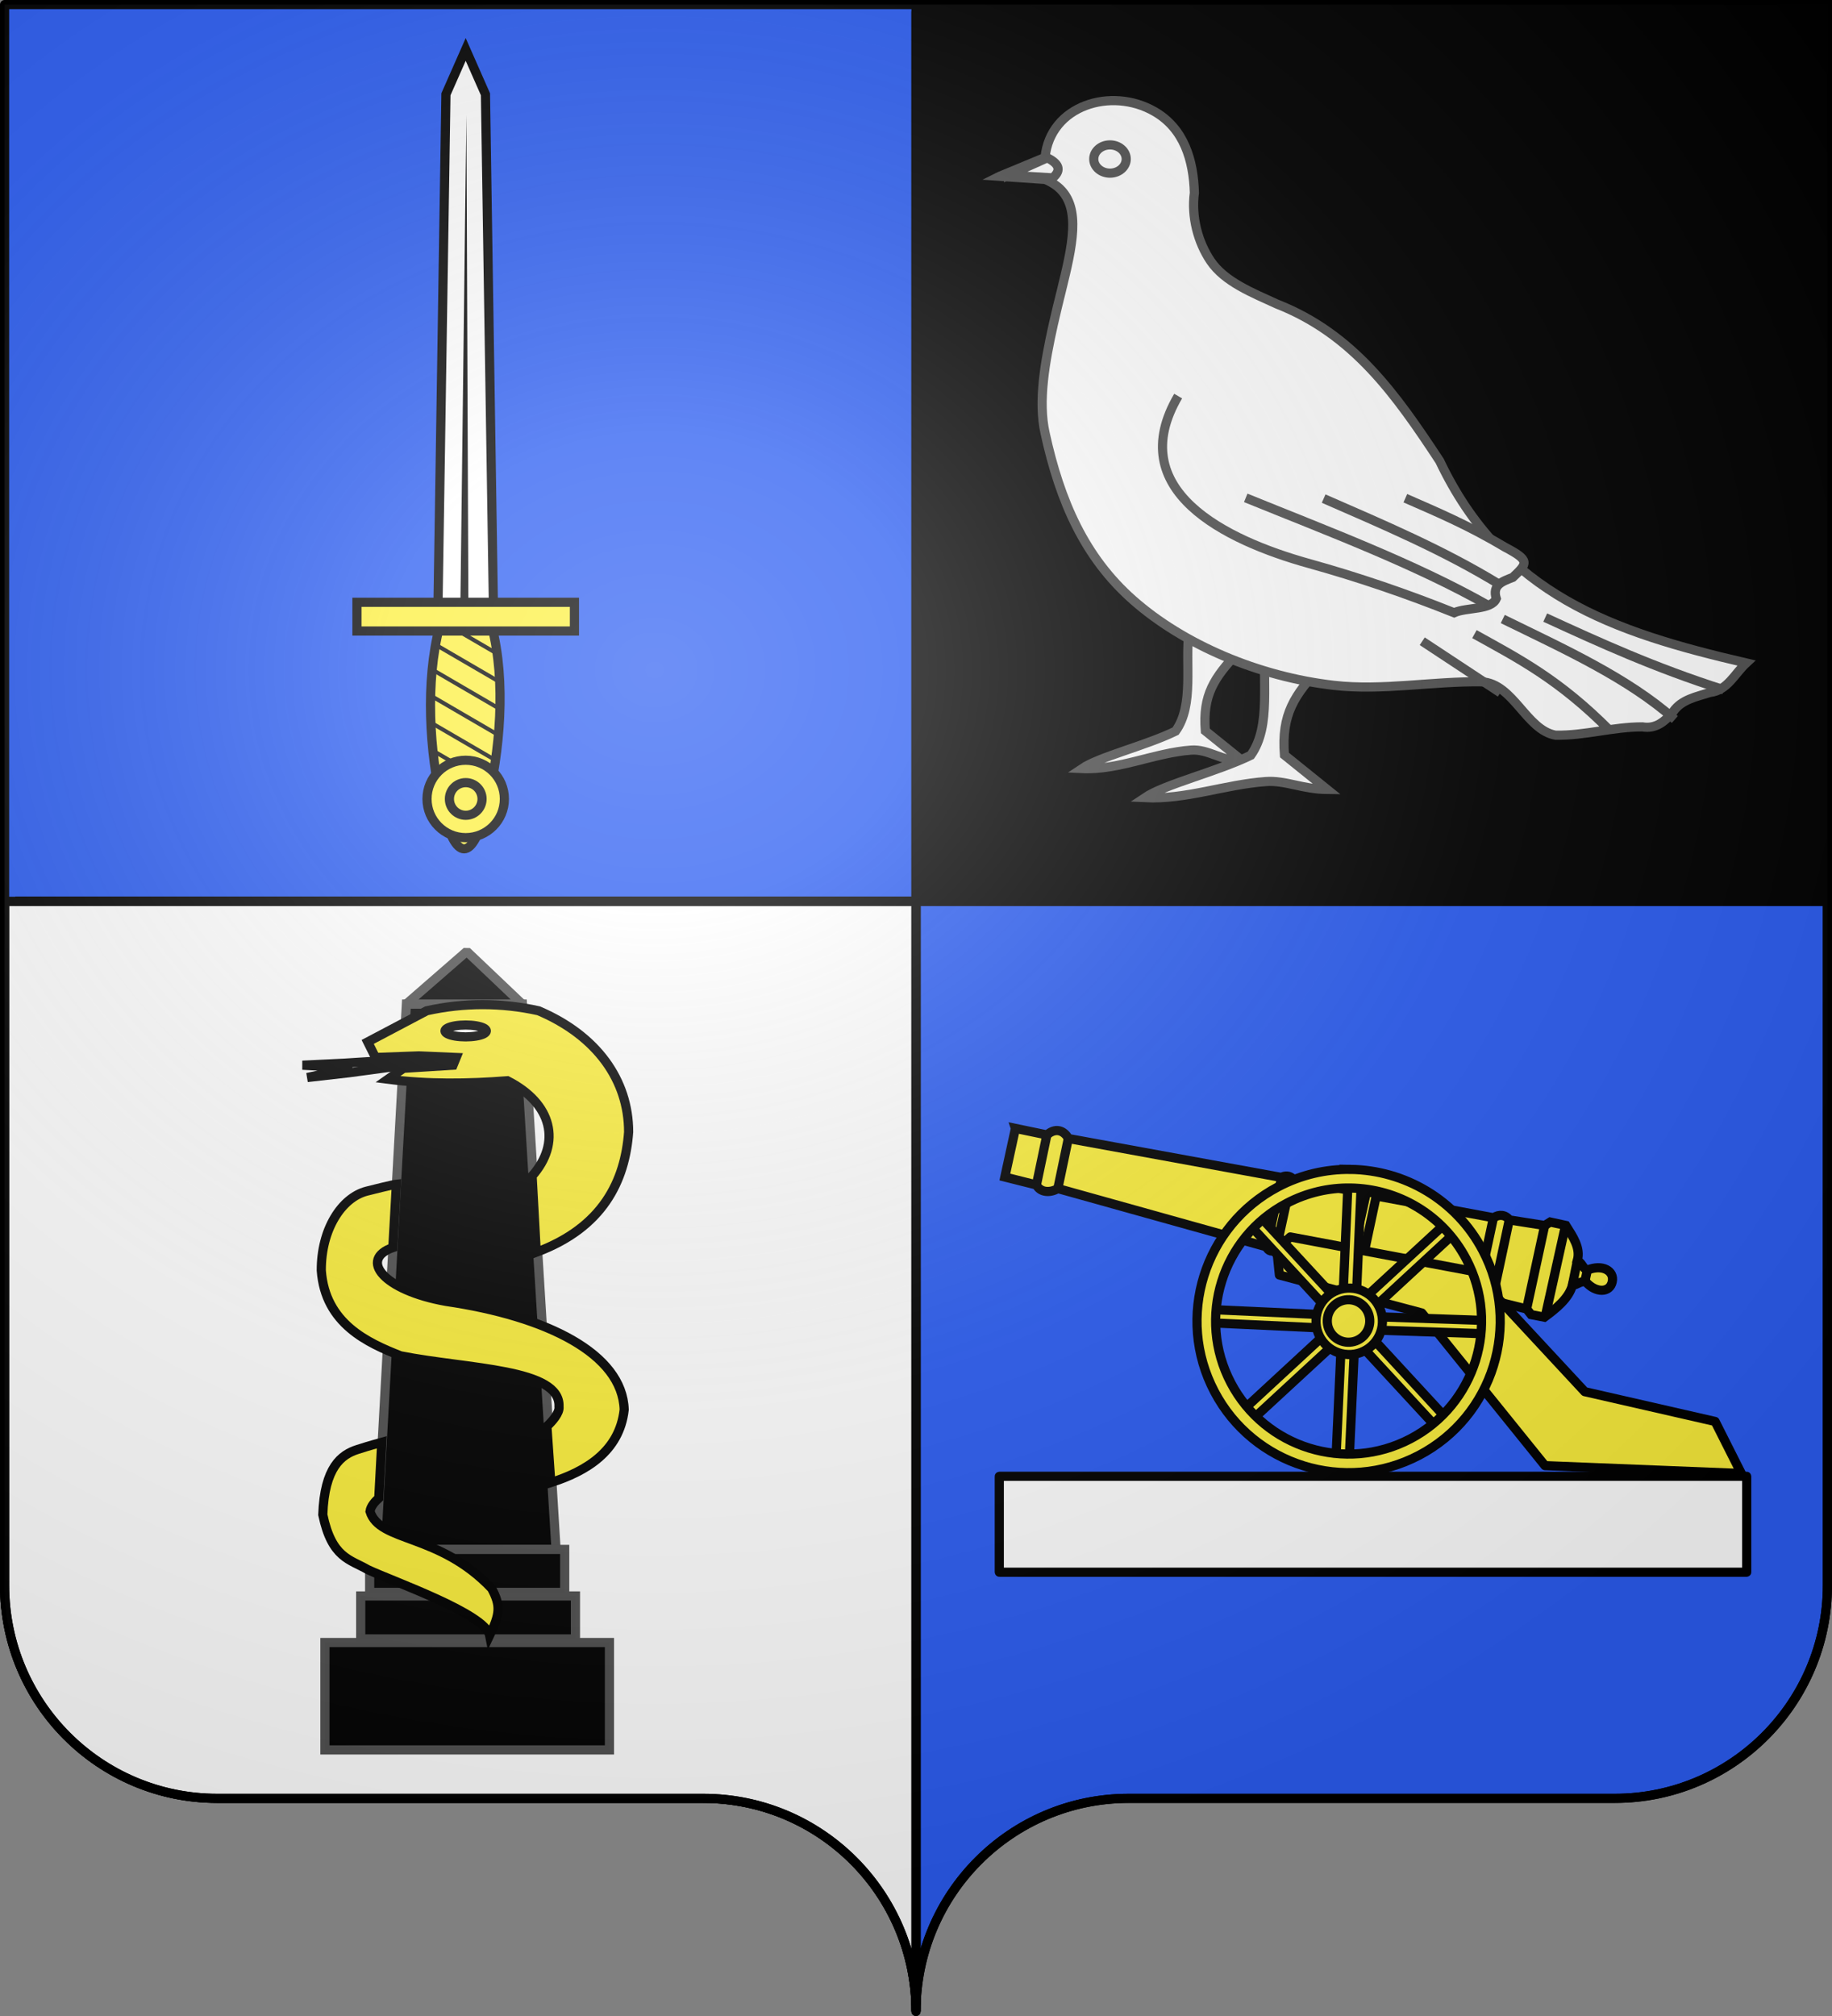
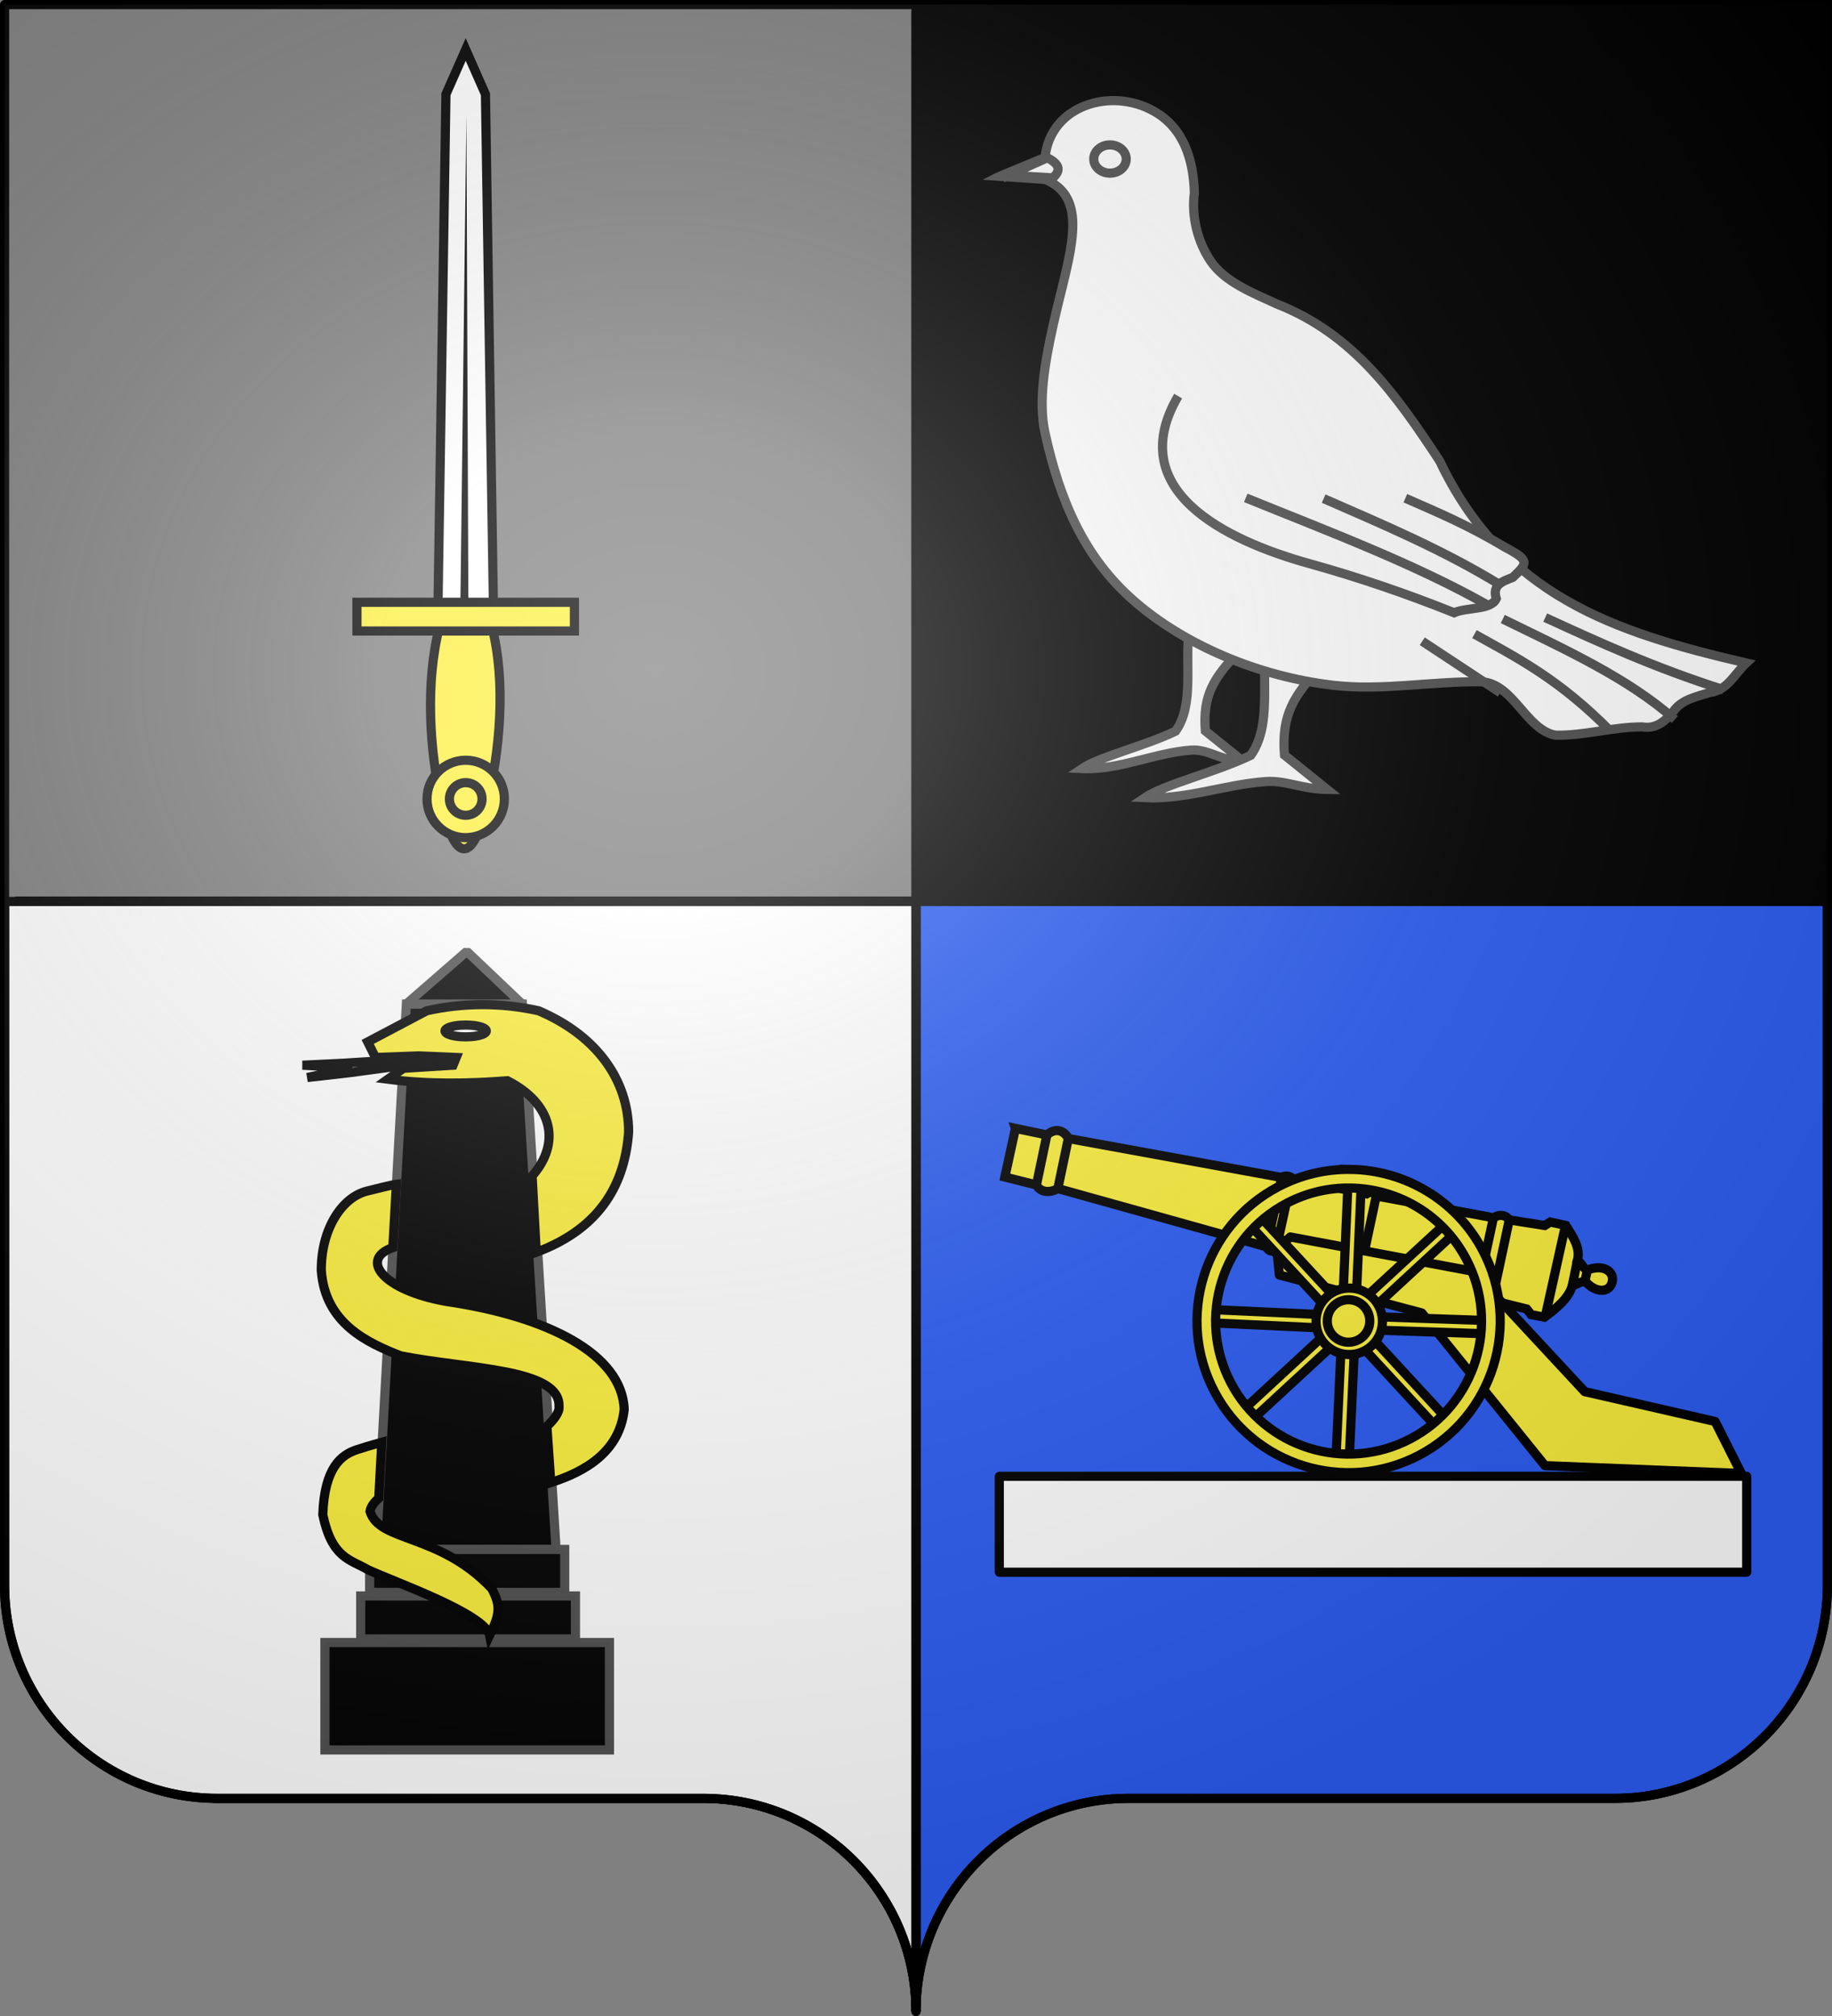
<svg xmlns="http://www.w3.org/2000/svg" xmlns:ns1="http://www.inkscape.org/namespaces/inkscape" xmlns:ns2="http://sodipodi.sourceforge.net/DTD/sodipodi-0.dtd" xmlns:xlink="http://www.w3.org/1999/xlink" version="1.0" width="600" height="660" id="svg2" ns1:version="0.48.5 r10040" ns2:docname="Blason Nicolas Songis.svg">
  <rect width="100%" height="100%" fill="#808080" stroke="none" />
  <ns2:namedview pagecolor="#ffffff" bordercolor="#666666" borderopacity="1" objecttolerance="10" gridtolerance="10" guidetolerance="10" ns1:pageopacity="0" ns1:pageshadow="2" ns1:window-width="1280" ns1:window-height="689" id="namedview327" showgrid="false" ns1:zoom="0.70710678" ns1:cx="185.84362" ns1:cy="310.76267" ns1:window-x="0" ns1:window-y="1" ns1:window-maximized="1" ns1:current-layer="g4755" />
  <desc id="desc4">Flag of Canton of Valais (Wallis)</desc>
  <defs id="defs6">
    <radialGradient cx="93.502" cy="107.938" r="1.859" fx="93.502" fy="107.938" id="radialGradient9549" xlink:href="#radialGradient5897" gradientUnits="userSpaceOnUse" gradientTransform="matrix(1,0,0,1.137,0,-14.734)" />
    <radialGradient cx="97.118" cy="108.075" r="3.791" fx="97.118" fy="108.075" id="radialGradient9551" xlink:href="#radialGradient5897" gradientUnits="userSpaceOnUse" gradientTransform="matrix(1,0,0,0.396,0,65.282)" />
    <radialGradient cx="97.139" cy="103.704" r="20.439" fx="97.139" fy="103.704" id="radialGradient57350" xlink:href="#radialGradient28317" gradientUnits="userSpaceOnUse" gradientTransform="matrix(1,0,0,1.806,0,-83.634)" />
    <radialGradient cx="93.738" cy="141.946" r="8.911" fx="93.738" fy="141.946" id="radialGradient57352" xlink:href="#radialGradient28317" gradientUnits="userSpaceOnUse" gradientTransform="matrix(1,0,0,0.602,0,56.534)" />
    <radialGradient cx="225.524" cy="218.901" r="300" fx="225.524" fy="218.901" id="radialGradient57348" xlink:href="#radialGradient5897" gradientUnits="userSpaceOnUse" gradientTransform="matrix(-4.167939e-4,2.183,-1.884,-3.599562e-4,615.597,-289.121)" />
    <radialGradient cx="90.814" cy="152.673" r="11.82" fx="90.814" fy="152.673" id="radialGradient57354" xlink:href="#radialGradient28323" gradientUnits="userSpaceOnUse" gradientTransform="matrix(1,0,0,0.944,0,8.49)" />
    <radialGradient cx="93.5" cy="128.221" r="1.856" fx="93.5" fy="128.221" id="radialGradient9559" xlink:href="#radialGradient5897" gradientUnits="userSpaceOnUse" gradientTransform="matrix(1,0,0,15.32,0,-1836.127)" />
    <radialGradient cx="93.5" cy="70.283" r="15.595" fx="93.5" fy="70.283" id="radialGradient9567" xlink:href="#radialGradient5897" gradientUnits="userSpaceOnUse" gradientTransform="matrix(1,0,0,1.755,0,-53.05)" />
    <radialGradient cx="225.524" cy="218.901" r="300" fx="225.524" fy="218.901" id="radialGradient57346" xlink:href="#radialGradient5897" gradientUnits="userSpaceOnUse" gradientTransform="matrix(-4.167939e-4,2.183,-1.884,-3.599562e-4,615.597,-289.121)" />
    <radialGradient cx="194.865" cy="384.133" r="18.159" fx="194.865" fy="384.133" id="radialGradient10024" xlink:href="#radialGradient28323" gradientUnits="userSpaceOnUse" gradientTransform="matrix(1,0,0,1.916,0,-351.999)" />
    <radialGradient cx="516" cy="284" r="33" fx="516" fy="284" id="radialGradient28323" gradientUnits="userSpaceOnUse">
      <stop id="stop28325" style="stop-color:#ffffff;stop-opacity:1" offset="0" />
      <stop id="stop28327" style="stop-color:#fafafa;stop-opacity:1" offset="0.29" />
      <stop id="stop28329" style="stop-color:#ededea;stop-opacity:1" offset="0.541" />
      <stop id="stop28331" style="stop-color:#acad88;stop-opacity:1" offset="1" />
    </radialGradient>
    <radialGradient cx="196.585" cy="309.476" r="43.033" fx="196.585" fy="309.476" id="radialGradient10016" xlink:href="#radialGradient28323" gradientUnits="userSpaceOnUse" gradientTransform="matrix(1,0,0,1.312,0,-96.619)" />
    <radialGradient cx="88" cy="304" r="15" fx="88" fy="304" id="radialGradient28317" gradientUnits="userSpaceOnUse">
      <stop id="stop28319" style="stop-color:#f5f2d7;stop-opacity:1" offset="0" />
      <stop id="stop28321" style="stop-color:#bfbcaa;stop-opacity:1" offset="1" />
    </radialGradient>
    <radialGradient cx="202.826" cy="222.397" r="46.561" fx="202.826" fy="222.397" id="radialGradient10032" xlink:href="#radialGradient28317" gradientUnits="userSpaceOnUse" gradientTransform="matrix(1,0,0,0.903,0,21.585)" />
    <radialGradient cx="-150.527" cy="43.757" r="27.812" fx="-150.527" fy="43.757" id="radialGradient10008" xlink:href="#radialGradient5897" gradientUnits="userSpaceOnUse" gradientTransform="matrix(1,0,0,0.242,0,33.163)" />
    <radialGradient cx="244.555" cy="159.161" r="136.727" fx="244.555" fy="159.161" id="radialGradient5897" gradientUnits="userSpaceOnUse" gradientTransform="matrix(1,0,0,0.758,0,112.573)">
      <stop id="stop5903" style="stop-color:#d49e00;stop-opacity:1" offset="0" />
      <stop id="stop4026" style="stop-color:#e9c034;stop-opacity:1" offset="0.5" />
      <stop id="stop5907" style="stop-color:#ffe268;stop-opacity:1" offset="1" />
    </radialGradient>
    <radialGradient cx="41.106" cy="91.747" r="34.416" fx="41.106" fy="91.747" id="radialGradient10000" xlink:href="#radialGradient5897" gradientUnits="userSpaceOnUse" gradientTransform="matrix(1,0,0,0.973,0,2.492)" />
    <radialGradient cx="221.445" cy="226.331" r="300" fx="221.445" fy="226.331" id="radialGradient3163" xlink:href="#linearGradient2893" gradientUnits="userSpaceOnUse" gradientTransform="matrix(0.206,0,0,0.205,384.512,471.278)" />
    <linearGradient id="linearGradient2893">
      <stop id="stop2895" style="stop-color:#ffffff;stop-opacity:0.314" offset="0" />
      <stop id="stop2897" style="stop-color:#ffffff;stop-opacity:0.251" offset="0.19" />
      <stop id="stop2901" style="stop-color:#6b6b6b;stop-opacity:0.125" offset="0.6" />
      <stop id="stop2899" style="stop-color:#000000;stop-opacity:0.125" offset="1" />
    </linearGradient>
    <radialGradient cx="285.186" cy="200.448" r="300" fx="285.186" fy="200.448" id="radialGradient11919" xlink:href="#linearGradient2893" gradientUnits="userSpaceOnUse" gradientTransform="matrix(1.551,0,0,1.35,448.885,-0.925)" />
    <radialGradient cx="225.524" cy="218.901" r="300" fx="225.524" fy="218.901" id="radialGradient2871" xlink:href="#linearGradient2955" gradientUnits="userSpaceOnUse" gradientTransform="matrix(0,1.386,-1.323,-5.741131e-8,-158.082,-109.541)" />
    <radialGradient cx="225.524" cy="218.901" r="300" fx="225.524" fy="218.901" id="radialGradient2865" xlink:href="#linearGradient2955" gradientUnits="userSpaceOnUse" gradientTransform="matrix(0,1.749,-1.593,-1.049767e-7,551.788,-191.29)" />
    <radialGradient cx="225.524" cy="218.901" r="300" fx="225.524" fy="218.901" id="radialGradient1911" xlink:href="#linearGradient2955" gradientUnits="userSpaceOnUse" gradientTransform="matrix(-4.167939e-4,2.183,-1.884,-3.599562e-4,615.597,-289.121)" />
    <clipPath id="clip">
      <path d="m 0,-200 0,800 300,0 0,-800 -300,0 z" id="path10" />
    </clipPath>
    <polygon points="-0.951,-0.309 0.951,-0.309 -0.588,0.809 0,-1 0,-1 0.588,0.809 " transform="scale(53,53)" id="star" />
    <radialGradient cx="225.524" cy="218.901" r="300" fx="225.524" fy="218.901" id="radialGradient2961" xlink:href="#linearGradient2955" gradientUnits="userSpaceOnUse" gradientTransform="matrix(-4.167939e-4,2.183,-1.884,-3.599562e-4,615.597,-289.121)" />
    <linearGradient id="linearGradient2955">
      <stop id="stop2867" style="stop-color:#fd0000;stop-opacity:1" offset="0" />
      <stop id="stop2873" style="stop-color:#e77275;stop-opacity:0.659" offset="0.5" />
      <stop id="stop2959" style="stop-color:#000000;stop-opacity:0.323" offset="1" />
    </linearGradient>
    <linearGradient id="linearGradient2885">
      <stop id="stop2887" style="stop-color:#ffffff;stop-opacity:1" offset="0" />
      <stop id="stop2891" style="stop-color:#ffffff;stop-opacity:1" offset="0.229" />
      <stop id="stop2889" style="stop-color:#000000;stop-opacity:1" offset="1" />
    </linearGradient>
    <linearGradient id="linearGradient7315">
      <stop id="stop7317" style="stop-color:#ffffff;stop-opacity:0.314" offset="0" />
      <stop id="stop7319" style="stop-color:#ffffff;stop-opacity:0.251" offset="0.19" />
      <stop id="stop7321" style="stop-color:#6b6b6b;stop-opacity:0.125" offset="0.6" />
      <stop id="stop7323" style="stop-color:#000000;stop-opacity:0.125" offset="1" />
    </linearGradient>
    <linearGradient id="linearGradient6111">
      <stop id="stop6113" style="stop-color:#a1a1a1;stop-opacity:1" offset="0" />
      <stop id="stop6115" style="stop-color:#808080;stop-opacity:1" offset="1" />
    </linearGradient>
    <radialGradient cx="221.445" cy="226.331" r="300" fx="221.445" fy="226.331" id="radialGradient11119" xlink:href="#linearGradient2893" gradientUnits="userSpaceOnUse" gradientTransform="matrix(0.206,0,0,0.205,303.46,284.155)" />
    <filter color-interpolation-filters="sRGB" id="filter7452">
      <feGaussianBlur stdDeviation="2.787" id="feGaussianBlur7454" />
    </filter>
    <filter x="-0.112" y="-0.067" width="1.225" height="1.134" color-interpolation-filters="sRGB" id="filter7440">
      <feGaussianBlur stdDeviation="4.426" id="feGaussianBlur7442" />
    </filter>
    <filter x="-0.132" y="-0.062" width="1.264" height="1.123" color-interpolation-filters="sRGB" id="filter7404">
      <feGaussianBlur stdDeviation="4.844" id="feGaussianBlur7406" />
    </filter>
    <filter x="-0.134" y="-0.039" width="1.267" height="1.077" color-interpolation-filters="sRGB" id="filter7236">
      <feGaussianBlur stdDeviation="8.468" id="feGaussianBlur7238" />
    </filter>
    <linearGradient x1="320.764" y1="683.683" x2="410.789" y2="734.001" id="linearGradient7210" xlink:href="#linearGradient7204" gradientUnits="userSpaceOnUse" />
    <filter x="-0.126" y="-0.021" width="1.252" height="1.042" color-interpolation-filters="sRGB" id="filter7200">
      <feGaussianBlur stdDeviation="6.138" id="feGaussianBlur7202" />
    </filter>
    <linearGradient id="linearGradient7204">
      <stop id="stop7206" style="stop-color:#000000;stop-opacity:1" offset="0" />
      <stop id="stop7208" style="stop-color:#000000;stop-opacity:1" offset="1" />
    </linearGradient>
    <radialGradient cx="221.445" cy="226.331" r="300" fx="221.445" fy="226.331" id="radialGradient4268" xlink:href="#linearGradient2893" gradientUnits="userSpaceOnUse" gradientTransform="matrix(1.353,0,0,1.349,-77.629,-85.747)" />
    <linearGradient id="linearGradient4047">
      <stop id="stop4049" style="stop-color:#ffffff;stop-opacity:0.314" offset="0" />
      <stop id="stop4051" style="stop-color:#ffffff;stop-opacity:0.251" offset="0.19" />
      <stop id="stop4053" style="stop-color:#6b6b6b;stop-opacity:0.125" offset="0.6" />
      <stop id="stop4055" style="stop-color:#000000;stop-opacity:0.125" offset="1" />
    </linearGradient>
    <linearGradient id="linearGradient4057">
      <stop id="stop4059" style="stop-color:#ffffff;stop-opacity:1" offset="0" />
      <stop id="stop4061" style="stop-color:#ffffff;stop-opacity:1" offset="0.229" />
      <stop id="stop4063" style="stop-color:#000000;stop-opacity:1" offset="1" />
    </linearGradient>
    <linearGradient id="linearGradient4065">
      <stop id="stop4067" style="stop-color:#fd0000;stop-opacity:1" offset="0" />
      <stop id="stop4069" style="stop-color:#e77275;stop-opacity:0.659" offset="0.5" />
      <stop id="stop4071" style="stop-color:#000000;stop-opacity:0.323" offset="1" />
    </linearGradient>
    <radialGradient cx="225.524" cy="218.901" r="300" fx="225.524" fy="218.901" id="radialGradient4073" xlink:href="#linearGradient2955" gradientUnits="userSpaceOnUse" gradientTransform="matrix(-4.167939e-4,2.183,-1.884,-3.599562e-4,615.597,-289.121)" />
    <polygon points="-0.951,-0.309 0.951,-0.309 -0.588,0.809 0,-1 0,-1 0.588,0.809 " transform="scale(53,53)" id="polygon4075" />
    <clipPath id="clipPath4077">
      <path d="m 0,-200 0,800 300,0 0,-800 -300,0 z" id="path4079" />
    </clipPath>
    <radialGradient cx="225.524" cy="218.901" r="300" fx="225.524" fy="218.901" id="radialGradient4081" xlink:href="#linearGradient2955" gradientUnits="userSpaceOnUse" gradientTransform="matrix(-4.167939e-4,2.183,-1.884,-3.599562e-4,615.597,-289.121)" />
    <radialGradient cx="225.524" cy="218.901" r="300" fx="225.524" fy="218.901" id="radialGradient4083" xlink:href="#linearGradient2955" gradientUnits="userSpaceOnUse" gradientTransform="matrix(0,1.749,-1.593,-1.049767e-7,551.788,-191.29)" />
    <radialGradient cx="225.524" cy="218.901" r="300" fx="225.524" fy="218.901" id="radialGradient4085" xlink:href="#linearGradient2955" gradientUnits="userSpaceOnUse" gradientTransform="matrix(0,1.386,-1.323,-5.741131e-8,-158.082,-109.541)" />
    <radialGradient cx="221.445" cy="226.331" r="300" fx="221.445" fy="226.331" id="radialGradient4087" xlink:href="#linearGradient2893" gradientUnits="userSpaceOnUse" gradientTransform="matrix(1.353,0,0,1.349,-77.629,-85.747)" />
    <linearGradient id="linearGradient4130">
      <stop id="stop4132" style="stop-color:#ffffff;stop-opacity:0.314" offset="0" />
      <stop id="stop4134" style="stop-color:#ffffff;stop-opacity:0.251" offset="0.19" />
      <stop id="stop4136" style="stop-color:#6b6b6b;stop-opacity:0.125" offset="0.6" />
      <stop id="stop4138" style="stop-color:#000000;stop-opacity:0.125" offset="1" />
    </linearGradient>
    <linearGradient id="linearGradient4140">
      <stop id="stop4142" style="stop-color:#ffffff;stop-opacity:1" offset="0" />
      <stop id="stop4144" style="stop-color:#ffffff;stop-opacity:1" offset="0.229" />
      <stop id="stop4146" style="stop-color:#000000;stop-opacity:1" offset="1" />
    </linearGradient>
    <linearGradient id="linearGradient4148">
      <stop id="stop4150" style="stop-color:#fd0000;stop-opacity:1" offset="0" />
      <stop id="stop4152" style="stop-color:#e77275;stop-opacity:0.659" offset="0.5" />
      <stop id="stop4154" style="stop-color:#000000;stop-opacity:0.323" offset="1" />
    </linearGradient>
    <radialGradient cx="225.524" cy="218.901" r="300" fx="225.524" fy="218.901" id="radialGradient4156" xlink:href="#linearGradient2955" gradientUnits="userSpaceOnUse" gradientTransform="matrix(-4.167939e-4,2.183,-1.884,-3.599562e-4,615.597,-289.121)" />
    <polygon points="-0.951,-0.309 0.951,-0.309 -0.588,0.809 0,-1 0,-1 0.588,0.809 " transform="scale(53,53)" id="polygon4158" />
    <clipPath id="clipPath4160">
      <path d="m 0,-200 0,800 300,0 0,-800 -300,0 z" id="path4162" />
    </clipPath>
    <radialGradient cx="225.524" cy="218.901" r="300" fx="225.524" fy="218.901" id="radialGradient4164" xlink:href="#linearGradient2955" gradientUnits="userSpaceOnUse" gradientTransform="matrix(-4.167939e-4,2.183,-1.884,-3.599562e-4,615.597,-289.121)" />
    <radialGradient cx="225.524" cy="218.901" r="300" fx="225.524" fy="218.901" id="radialGradient4166" xlink:href="#linearGradient2955" gradientUnits="userSpaceOnUse" gradientTransform="matrix(0,1.749,-1.593,-1.049767e-7,551.788,-191.29)" />
    <radialGradient cx="225.524" cy="218.901" r="300" fx="225.524" fy="218.901" id="radialGradient4168" xlink:href="#linearGradient2955" gradientUnits="userSpaceOnUse" gradientTransform="matrix(0,1.386,-1.323,-5.741131e-8,-158.082,-109.541)" />
    <radialGradient cx="221.445" cy="226.331" r="300" fx="221.445" fy="226.331" id="radialGradient4170" xlink:href="#linearGradient2893" gradientUnits="userSpaceOnUse" gradientTransform="matrix(1.353,0,0,1.349,-77.629,-85.747)" />
    <radialGradient cx="221.445" cy="226.331" r="300" fx="221.445" fy="226.331" id="radialGradient8329" xlink:href="#linearGradient2893" gradientUnits="userSpaceOnUse" gradientTransform="matrix(1.353,0,0,1.349,-77.629,-85.747)" />
    <radialGradient cx="225.524" cy="218.901" r="300" fx="225.524" fy="218.901" id="radialGradient8327" xlink:href="#linearGradient2955" gradientUnits="userSpaceOnUse" gradientTransform="matrix(0,1.386,-1.323,-5.741131e-8,-158.082,-109.541)" />
    <radialGradient cx="225.524" cy="218.901" r="300" fx="225.524" fy="218.901" id="radialGradient8325" xlink:href="#linearGradient2955" gradientUnits="userSpaceOnUse" gradientTransform="matrix(0,1.749,-1.593,-1.049767e-7,551.788,-191.29)" />
    <radialGradient cx="225.524" cy="218.901" r="300" fx="225.524" fy="218.901" id="radialGradient8323" xlink:href="#linearGradient2955" gradientUnits="userSpaceOnUse" gradientTransform="matrix(-4.167939e-4,2.183,-1.884,-3.599562e-4,615.597,-289.121)" />
    <clipPath id="clipPath8319">
      <path d="m 0,-200 0,800 300,0 0,-800 -300,0 z" id="path8321" />
    </clipPath>
    <polygon points="-0.951,-0.309 0.951,-0.309 -0.588,0.809 0,-1 0,-1 0.588,0.809 " transform="scale(53,53)" id="polygon8317" />
    <radialGradient cx="225.524" cy="218.901" r="300" fx="225.524" fy="218.901" id="radialGradient8315" xlink:href="#linearGradient2955" gradientUnits="userSpaceOnUse" gradientTransform="matrix(-4.167939e-4,2.183,-1.884,-3.599562e-4,615.597,-289.121)" />
    <linearGradient id="linearGradient8307">
      <stop id="stop8309" style="stop-color:#fd0000;stop-opacity:1" offset="0" />
      <stop id="stop8311" style="stop-color:#e77275;stop-opacity:0.659" offset="0.5" />
      <stop id="stop8313" style="stop-color:#000000;stop-opacity:0.323" offset="1" />
    </linearGradient>
    <linearGradient id="linearGradient8299">
      <stop id="stop8301" style="stop-color:#ffffff;stop-opacity:1" offset="0" />
      <stop id="stop8303" style="stop-color:#ffffff;stop-opacity:1" offset="0.229" />
      <stop id="stop8305" style="stop-color:#000000;stop-opacity:1" offset="1" />
    </linearGradient>
    <linearGradient id="linearGradient8289">
      <stop id="stop8291" style="stop-color:#ffffff;stop-opacity:0.314" offset="0" />
      <stop id="stop8293" style="stop-color:#ffffff;stop-opacity:0.251" offset="0.19" />
      <stop id="stop8295" style="stop-color:#6b6b6b;stop-opacity:0.125" offset="0.6" />
      <stop id="stop8297" style="stop-color:#000000;stop-opacity:0.125" offset="1" />
    </linearGradient>
    <radialGradient cx="221.445" cy="226.331" r="300" fx="221.445" fy="226.331" id="radialGradient8411" xlink:href="#linearGradient2893" gradientUnits="userSpaceOnUse" gradientTransform="matrix(1.353,0,0,1.349,-77.629,-85.747)" />
    <radialGradient cx="221.445" cy="226.331" r="300" fx="221.445" fy="226.331" id="radialGradient2664" xlink:href="#linearGradient2893" gradientUnits="userSpaceOnUse" gradientTransform="matrix(1.353,0,0,1.349,-77.629,-85.747)" />
    <radialGradient cx="225.524" cy="218.901" r="300" fx="225.524" fy="218.901" id="radialGradient2662" xlink:href="#linearGradient2955" gradientUnits="userSpaceOnUse" gradientTransform="matrix(0,1.386,-1.323,-5.741131e-8,-158.082,-109.541)" />
    <radialGradient cx="225.524" cy="218.901" r="300" fx="225.524" fy="218.901" id="radialGradient2660" xlink:href="#linearGradient2955" gradientUnits="userSpaceOnUse" gradientTransform="matrix(0,1.749,-1.593,-1.049767e-7,551.788,-191.29)" />
    <radialGradient cx="225.524" cy="218.901" r="300" fx="225.524" fy="218.901" id="radialGradient2658" xlink:href="#linearGradient2955" gradientUnits="userSpaceOnUse" gradientTransform="matrix(-4.167939e-4,2.183,-1.884,-3.599562e-4,615.597,-289.121)" />
    <clipPath id="clipPath2654">
      <path d="m 0,-200 0,800 300,0 0,-800 -300,0 z" id="path2656" />
    </clipPath>
    <polygon points="-0.951,-0.309 0.951,-0.309 -0.588,0.809 0,-1 0,-1 0.588,0.809 " transform="scale(53,53)" id="polygon2652" />
    <radialGradient cx="225.524" cy="218.901" r="300" fx="225.524" fy="218.901" id="radialGradient2650" xlink:href="#linearGradient2955" gradientUnits="userSpaceOnUse" gradientTransform="matrix(-4.167939e-4,2.183,-1.884,-3.599562e-4,615.597,-289.121)" />
    <linearGradient id="linearGradient2642">
      <stop id="stop2644" style="stop-color:#fd0000;stop-opacity:1" offset="0" />
      <stop id="stop2646" style="stop-color:#e77275;stop-opacity:0.659" offset="0.5" />
      <stop id="stop2648" style="stop-color:#000000;stop-opacity:0.323" offset="1" />
    </linearGradient>
    <linearGradient id="linearGradient2634">
      <stop id="stop2636" style="stop-color:#ffffff;stop-opacity:1" offset="0" />
      <stop id="stop2638" style="stop-color:#ffffff;stop-opacity:1" offset="0.229" />
      <stop id="stop2640" style="stop-color:#000000;stop-opacity:1" offset="1" />
    </linearGradient>
    <linearGradient id="linearGradient2624">
      <stop id="stop2626" style="stop-color:#ffffff;stop-opacity:0.314" offset="0" />
      <stop id="stop2628" style="stop-color:#ffffff;stop-opacity:0.251" offset="0.19" />
      <stop id="stop2630" style="stop-color:#6b6b6b;stop-opacity:0.125" offset="0.6" />
      <stop id="stop2632" style="stop-color:#000000;stop-opacity:0.125" offset="1" />
    </linearGradient>
    <radialGradient cx="221.445" cy="226.331" r="300" fx="221.445" fy="226.331" id="radialGradient2776" xlink:href="#linearGradient2893" gradientUnits="userSpaceOnUse" gradientTransform="matrix(1.353,0,0,1.349,-77.629,-85.747)" />
    <radialGradient cx="221.445" cy="226.331" r="300" fx="221.445" fy="226.331" id="radialGradient3847" xlink:href="#linearGradient2893" gradientUnits="userSpaceOnUse" gradientTransform="matrix(1.353,0,0,1.349,-77.629,-85.747)" />
    <linearGradient id="linearGradient9507">
      <stop id="stop9509" style="stop-color:#ffffff;stop-opacity:0.314" offset="0" />
      <stop id="stop9511" style="stop-color:#ffffff;stop-opacity:0.251" offset="0.19" />
      <stop id="stop9513" style="stop-color:#6b6b6b;stop-opacity:0.125" offset="0.6" />
      <stop id="stop9515" style="stop-color:#000000;stop-opacity:0.125" offset="1" />
    </linearGradient>
    <linearGradient id="linearGradient9517">
      <stop id="stop9519" style="stop-color:#ffffff;stop-opacity:1" offset="0" />
      <stop id="stop9521" style="stop-color:#ffffff;stop-opacity:1" offset="0.229" />
      <stop id="stop9523" style="stop-color:#000000;stop-opacity:1" offset="1" />
    </linearGradient>
    <linearGradient id="linearGradient9525">
      <stop id="stop9527" style="stop-color:#fd0000;stop-opacity:1" offset="0" />
      <stop id="stop9529" style="stop-color:#e77275;stop-opacity:0.659" offset="0.5" />
      <stop id="stop9531" style="stop-color:#000000;stop-opacity:0.323" offset="1" />
    </linearGradient>
    <radialGradient cx="225.524" cy="218.901" r="300" fx="225.524" fy="218.901" id="radialGradient9533" xlink:href="#linearGradient2955" gradientUnits="userSpaceOnUse" gradientTransform="matrix(-4.167939e-4,2.183,-1.884,-3.599562e-4,615.597,-289.121)" />
    <polygon points="-0.951,-0.309 0.951,-0.309 -0.588,0.809 0,-1 0,-1 0.588,0.809 " transform="scale(53,53)" id="polygon9535" />
    <clipPath id="clipPath9537">
      <path d="m 0,-200 0,800 300,0 0,-800 -300,0 z" id="path9539" />
    </clipPath>
    <radialGradient cx="225.524" cy="218.901" r="300" fx="225.524" fy="218.901" id="radialGradient9541" xlink:href="#linearGradient2955" gradientUnits="userSpaceOnUse" gradientTransform="matrix(-4.167939e-4,2.183,-1.884,-3.599562e-4,615.597,-289.121)" />
    <radialGradient cx="225.524" cy="218.901" r="300" fx="225.524" fy="218.901" id="radialGradient9543" xlink:href="#linearGradient2955" gradientUnits="userSpaceOnUse" gradientTransform="matrix(0,1.749,-1.593,-1.049767e-7,551.788,-191.29)" />
    <radialGradient cx="225.524" cy="218.901" r="300" fx="225.524" fy="218.901" id="radialGradient9545" xlink:href="#linearGradient2955" gradientUnits="userSpaceOnUse" gradientTransform="matrix(0,1.386,-1.323,-5.741131e-8,-158.082,-109.541)" />
    <radialGradient cx="221.445" cy="226.331" r="300" fx="221.445" fy="226.331" id="radialGradient9547" xlink:href="#linearGradient2893" gradientUnits="userSpaceOnUse" gradientTransform="matrix(1.353,0,0,1.349,-77.629,-85.747)" />
    <radialGradient cx="221.445" cy="226.331" r="300" fx="221.445" fy="226.331" id="radialGradient2641" xlink:href="#linearGradient2893" gradientUnits="userSpaceOnUse" gradientTransform="matrix(1.353,0,0,1.349,-77.629,-85.747)" />
    <radialGradient cx="225.524" cy="218.901" r="300" fx="225.524" fy="218.901" id="radialGradient2639" xlink:href="#linearGradient2955" gradientUnits="userSpaceOnUse" gradientTransform="matrix(0,1.386,-1.323,-5.741131e-8,-158.082,-109.541)" />
    <radialGradient cx="225.524" cy="218.901" r="300" fx="225.524" fy="218.901" id="radialGradient2637" xlink:href="#linearGradient2955" gradientUnits="userSpaceOnUse" gradientTransform="matrix(0,1.749,-1.593,-1.049767e-7,551.788,-191.29)" />
    <radialGradient cx="225.524" cy="218.901" r="300" fx="225.524" fy="218.901" id="radialGradient2635" xlink:href="#linearGradient2955" gradientUnits="userSpaceOnUse" gradientTransform="matrix(-4.167939e-4,2.183,-1.884,-3.599562e-4,615.597,-289.121)" />
    <clipPath id="clipPath2631">
      <path d="m 0,-200 0,800 300,0 0,-800 -300,0 z" id="path2633" />
    </clipPath>
    <polygon points="-0.951,-0.309 0.951,-0.309 -0.588,0.809 0,-1 0,-1 0.588,0.809 " transform="scale(53,53)" id="polygon2629" />
    <radialGradient cx="225.524" cy="218.901" r="300" fx="225.524" fy="218.901" id="radialGradient2627" xlink:href="#linearGradient2955" gradientUnits="userSpaceOnUse" gradientTransform="matrix(-4.167939e-4,2.183,-1.884,-3.599562e-4,615.597,-289.121)" />
    <linearGradient id="linearGradient2619">
      <stop id="stop2621" style="stop-color:#fd0000;stop-opacity:1" offset="0" />
      <stop id="stop2623" style="stop-color:#e77275;stop-opacity:0.659" offset="0.5" />
      <stop id="stop2625" style="stop-color:#000000;stop-opacity:0.323" offset="1" />
    </linearGradient>
    <linearGradient id="linearGradient2611">
      <stop id="stop2613" style="stop-color:#ffffff;stop-opacity:1" offset="0" />
      <stop id="stop2615" style="stop-color:#ffffff;stop-opacity:1" offset="0.229" />
      <stop id="stop2617" style="stop-color:#000000;stop-opacity:1" offset="1" />
    </linearGradient>
    <linearGradient id="linearGradient2601">
      <stop id="stop2603" style="stop-color:#ffffff;stop-opacity:0.314" offset="0" />
      <stop id="stop2605" style="stop-color:#ffffff;stop-opacity:0.251" offset="0.19" />
      <stop id="stop2607" style="stop-color:#6b6b6b;stop-opacity:0.125" offset="0.6" />
      <stop id="stop2609" style="stop-color:#000000;stop-opacity:0.125" offset="1" />
    </linearGradient>
    <radialGradient cx="221.445" cy="226.331" r="300" fx="221.445" fy="226.331" id="radialGradient5100" xlink:href="#linearGradient2893" gradientUnits="userSpaceOnUse" gradientTransform="matrix(1.353,0,0,1.349,-77.629,-85.747)" />
    <radialGradient cx="225.524" cy="218.901" r="300" fx="225.524" fy="218.901" id="radialGradient5098" xlink:href="#linearGradient2955" gradientUnits="userSpaceOnUse" gradientTransform="matrix(0,1.386,-1.323,-5.741131e-8,-158.082,-109.541)" />
    <radialGradient cx="225.524" cy="218.901" r="300" fx="225.524" fy="218.901" id="radialGradient5096" xlink:href="#linearGradient2955" gradientUnits="userSpaceOnUse" gradientTransform="matrix(0,1.749,-1.593,-1.049767e-7,551.788,-191.29)" />
    <radialGradient cx="225.524" cy="218.901" r="300" fx="225.524" fy="218.901" id="radialGradient5094" xlink:href="#linearGradient2955" gradientUnits="userSpaceOnUse" gradientTransform="matrix(-4.167939e-4,2.183,-1.884,-3.599562e-4,615.597,-289.121)" />
    <clipPath id="clipPath5090">
      <path d="m 0,-200 0,800 300,0 0,-800 -300,0 z" id="path5092" />
    </clipPath>
    <polygon points="-0.951,-0.309 0.951,-0.309 -0.588,0.809 0,-1 0,-1 0.588,0.809 " transform="scale(53,53)" id="polygon5088" />
    <radialGradient cx="225.524" cy="218.901" r="300" fx="225.524" fy="218.901" id="radialGradient5086" xlink:href="#linearGradient2955" gradientUnits="userSpaceOnUse" gradientTransform="matrix(-4.167939e-4,2.183,-1.884,-3.599562e-4,615.597,-289.121)" />
    <linearGradient id="linearGradient5078">
      <stop id="stop5080" style="stop-color:#fd0000;stop-opacity:1" offset="0" />
      <stop id="stop5082" style="stop-color:#e77275;stop-opacity:0.659" offset="0.5" />
      <stop id="stop5084" style="stop-color:#000000;stop-opacity:0.323" offset="1" />
    </linearGradient>
    <linearGradient id="linearGradient5070">
      <stop id="stop5072" style="stop-color:#ffffff;stop-opacity:1" offset="0" />
      <stop id="stop5074" style="stop-color:#ffffff;stop-opacity:1" offset="0.229" />
      <stop id="stop5076" style="stop-color:#000000;stop-opacity:1" offset="1" />
    </linearGradient>
    <linearGradient id="linearGradient5060">
      <stop id="stop5062" style="stop-color:#ffffff;stop-opacity:0.314" offset="0" />
      <stop id="stop5064" style="stop-color:#ffffff;stop-opacity:0.251" offset="0.19" />
      <stop id="stop5066" style="stop-color:#6b6b6b;stop-opacity:0.125" offset="0.6" />
      <stop id="stop5068" style="stop-color:#000000;stop-opacity:0.125" offset="1" />
    </linearGradient>
    <radialGradient cx="221.445" cy="226.331" r="300" fx="221.445" fy="226.331" id="radialGradient194692" xlink:href="#linearGradient2893" gradientUnits="userSpaceOnUse" gradientTransform="matrix(1.353,0,0,1.349,-77.629,-85.747)" />
    <radialGradient cx="225.524" cy="218.901" r="300" fx="225.524" fy="218.901" id="radialGradient194690" xlink:href="#linearGradient2955" gradientUnits="userSpaceOnUse" gradientTransform="matrix(0,1.386,-1.323,-5.741131e-8,-158.082,-109.541)" />
    <radialGradient cx="225.524" cy="218.901" r="300" fx="225.524" fy="218.901" id="radialGradient194688" xlink:href="#linearGradient2955" gradientUnits="userSpaceOnUse" gradientTransform="matrix(0,1.749,-1.593,-1.049767e-7,551.788,-191.29)" />
    <radialGradient cx="225.524" cy="218.901" r="300" fx="225.524" fy="218.901" id="radialGradient194686" xlink:href="#linearGradient2955" gradientUnits="userSpaceOnUse" gradientTransform="matrix(-4.167939e-4,2.183,-1.884,-3.599562e-4,615.597,-289.121)" />
    <clipPath id="clipPath194682">
      <path d="m 0,-200 0,800 300,0 0,-800 -300,0 z" id="path194684" />
    </clipPath>
    <polygon points="-0.951,-0.309 0.951,-0.309 -0.588,0.809 0,-1 0,-1 0.588,0.809 " transform="scale(53,53)" id="polygon194680" />
    <radialGradient cx="225.524" cy="218.901" r="300" fx="225.524" fy="218.901" id="radialGradient194678" xlink:href="#linearGradient2955" gradientUnits="userSpaceOnUse" gradientTransform="matrix(-4.167939e-4,2.183,-1.884,-3.599562e-4,615.597,-289.121)" />
    <linearGradient id="linearGradient194670">
      <stop id="stop194672" style="stop-color:#fd0000;stop-opacity:1" offset="0" />
      <stop id="stop194674" style="stop-color:#e77275;stop-opacity:0.659" offset="0.5" />
      <stop id="stop194676" style="stop-color:#000000;stop-opacity:0.323" offset="1" />
    </linearGradient>
    <linearGradient id="linearGradient194662">
      <stop id="stop194664" style="stop-color:#ffffff;stop-opacity:1" offset="0" />
      <stop id="stop194666" style="stop-color:#ffffff;stop-opacity:1" offset="0.229" />
      <stop id="stop194668" style="stop-color:#000000;stop-opacity:1" offset="1" />
    </linearGradient>
    <linearGradient id="linearGradient194652">
      <stop id="stop194654" style="stop-color:#ffffff;stop-opacity:0.314" offset="0" />
      <stop id="stop194656" style="stop-color:#ffffff;stop-opacity:0.251" offset="0.19" />
      <stop id="stop194658" style="stop-color:#6b6b6b;stop-opacity:0.125" offset="0.6" />
      <stop id="stop194660" style="stop-color:#000000;stop-opacity:0.125" offset="1" />
    </linearGradient>
    <radialGradient ns1:collect="always" xlink:href="#linearGradient2893" id="radialGradient4753" gradientUnits="userSpaceOnUse" gradientTransform="matrix(1.551,0,0,1.35,1574.885,132.075)" cx="285.186" cy="200.448" fx="285.186" fy="200.448" r="300" />
  </defs>
  <g id="layer2" style="display:inline">
    <g transform="matrix(0.601,0,0,0.587,270.792,281.682)" id="g194694" style="display:inline" />
    <g transform="translate(-6.0872884e-5,-0.688)" id="g16977" />
  </g>
  <g id="g4838">
    <g id="g4660">
      <g id="g4755">
        <g id="g4958">
          <g id="g4867">
            <g id="g4570">
              <g id="g4765">
                <g style="display:inline" id="layer1">
-                   <path style="fill:#2b5df2;fill-opacity:1;fill-rule:nonzero;stroke:none;display:inline" id="path4231" d="m 300,658.5 c 0,-38.504 31.203,-69.754 69.65,-69.754 38.447,0 120.753,0 159.2,0 38.447,0 69.65,-31.25 69.65,-69.754 l 0,-517.493 L 1.5,1.5 1.5,518.993 c 0,38.504 31.203,69.754 69.65,69.754 38.447,0 120.753,0 159.2,0 38.447,0 69.65,31.25 69.65,69.754 z" />
                  <g id="g3629">
-                     <path style="fill:#000000;fill-opacity:1;fill-rule:nonzero;stroke:#000000;stroke-width:3;stroke-linecap:butt;stroke-linejoin:miter;stroke-miterlimit:4;stroke-opacity:1;stroke-dasharray:none;stroke-dashoffset:0;marker:none;visibility:visible;display:inline;overflow:visible" id="path19854" d="m 598.5,1.5 0,293.625 -298.5,0 0,-293.625 298.5,0 z M 300,295.125 300,658.5 c 10e-6,-38.504 -31.209,-69.75 -69.656,-69.75 -38.447,-3e-5 -120.741,0 -159.188,0 C 32.709,588.75 1.5,557.504 1.5,519 l 0,-223.875 298.5,0 z" />
+                     <path style="fill:#000000;fill-opacity:1;fill-rule:nonzero;stroke:#000000;stroke-width:3;stroke-linecap:butt;stroke-linejoin:miter;stroke-miterlimit:4;stroke-opacity:1;stroke-dasharray:none;stroke-dashoffset:0;marker:none;visibility:visible;display:inline;overflow:visible" id="path19854" d="m 598.5,1.5 0,293.625 -298.5,0 0,-293.625 298.5,0 z M 300,295.125 300,658.5 c 10e-6,-38.504 -31.209,-69.75 -69.656,-69.75 -38.447,-3e-5 -120.741,0 -159.188,0 l 0,-223.875 298.5,0 z" />
                  </g>
                  <path style="fill:#2b5df2;fill-opacity:1;fill-rule:nonzero;stroke:#000000;stroke-width:3;stroke-linecap:butt;stroke-linejoin:miter;stroke-miterlimit:4;stroke-opacity:1;stroke-dasharray:none;stroke-dashoffset:0;marker:none;visibility:visible;display:inline;overflow:visible" id="path194524" d="m 300,295.125 0,0 z m 0,0 0,363.375 c -10e-6,-38.504 31.209,-69.75 69.656,-69.75 38.447,-3e-5 120.741,0 159.188,0 C 567.291,588.75 598.5,557.504 598.5,519 l 0,-223.875 -298.5,0 z" />
                </g>
                <g style="display:inline" id="g4675">
                  <path style="fill:#ffffff;fill-opacity:1;fill-rule:nonzero;stroke:#000000;stroke-width:3;stroke-linecap:butt;stroke-linejoin:miter;stroke-miterlimit:4;stroke-opacity:1;stroke-dasharray:none;stroke-dashoffset:0;marker:none;visibility:visible;display:inline;overflow:visible" id="path194522" d="m 300,295.125 0,0 z m 0,0 0,363.375 c 10e-6,-38.504 -31.209,-69.75 -69.656,-69.75 -38.447,-3e-5 -120.741,0 -159.188,0 C 32.709,588.75 1.5,557.504 1.5,519 l 0,-223.875 298.5,0 z" />
                  <path style="fill:#000000;stroke:#000000;stroke-width:3;stroke-linecap:round;stroke-linejoin:miter;stroke-miterlimit:4;stroke-opacity:1;stroke-dasharray:none" id="path4679" d="m 300,4 0,654.5" />
                  <g transform="translate(680.137,160.431)" id="g4536">
                    <g id="g5229" transform="matrix(0.575,0.023,-0.023,0.575,-387.211,25.109)" style="fill:#fcef3c;fill-opacity:1;stroke:#000000;stroke-width:5.218;stroke-miterlimit:4;stroke-opacity:1;stroke-dasharray:none">
                      <g id="g3159" transform="matrix(1.121,0.198,-0.198,1.121,346.905,96.471)" style="fill:#fcef3c;fill-opacity:1;stroke:#000000;stroke-width:4.584;stroke-miterlimit:4;stroke-opacity:1;stroke-dasharray:none">
                        <path style="fill:#fcef3c;fill-opacity:1;fill-rule:evenodd;stroke:#000000;stroke-width:4.584;stroke-linecap:butt;stroke-linejoin:miter;stroke-miterlimit:4;stroke-opacity:1;stroke-dasharray:none;stroke-dashoffset:0;marker:none;visibility:visible;display:inline;overflow:visible" d="m -195.886,230.889 16.06,-0.159 c 4.179,-5.58 8.936,-2.992 10.847,-0.529 l 108.201,-3.704 c 1.404,-1.264 3.742,-1.963 5.82,-0.529 l 37.566,-0.529 c 2.005,-2.173 4.627,-0.928 4.762,0 l 59.788,-1.852 c 2.304,-2.437 5.549,-2.798 7.95,-0.639 l 17.88,-1.041 2.336,-2.288 7.969,0 c 4.635,4.732 9.702,9.303 9.369,15.873 2.976,1.062 3.19,3.047 5.82,3.704 6.84,-4.776 13.462,-2.5 13.479,2.918 0.093,5.773 -6.785,7.457 -12.95,2.902 -2.887,0.195 -3.663,2.356 -6.13,3.143 -0.37,6.864 -5.508,13.12 -10.272,18.551 l -6.755,0.155 -2.768,-2.271 -18.254,-0.529 c -2.469,1.411 -4.938,1.411 -7.407,0 l -58.995,-1.587 c -2.265,1.019 -3.667,2.651 -6.614,0.265 l -37.302,-0.794 c -1.764,2.116 -3.527,2.116 -5.291,0 l -107.977,-6.207 c -3.354,3.121 -8.138,3.826 -10.847,0.529 l -16.275,-0.51 -0.009,-24.87 z" id="path2146" ns2:nodetypes="cccccccccccccccccccccccccccccc" ns1:connector-curvature="0" />
                        <g id="g3139" style="fill:#fcef3c;fill-opacity:1;stroke:#000000;stroke-width:4.584;stroke-miterlimit:4;stroke-opacity:1;stroke-dasharray:none">
                          <g transform="translate(-23.944,98.77)" style="fill:#fcef3c;fill-opacity:1;stroke:#000000;stroke-width:4.584;stroke-miterlimit:4;stroke-opacity:1;stroke-dasharray:none" id="g3054" />
                          <g id="g3089" style="fill:#fcef3c;fill-opacity:1;stroke:#000000;stroke-width:4.584;stroke-miterlimit:4;stroke-opacity:1;stroke-dasharray:none">
                            <path ns2:nodetypes="cc" transform="translate(5.888,128.186)" id="path2150" d="m -61.544,97.469 0,36.478" style="fill:#fcef3c;fill-opacity:1;stroke:#000000;stroke-width:4.584;stroke-linecap:butt;stroke-linejoin:miter;stroke-miterlimit:4;stroke-opacity:1;stroke-dasharray:none;stroke-dashoffset:0;marker:none;visibility:visible;display:inline;overflow:visible" ns1:connector-curvature="0" />
                            <path ns2:nodetypes="cc" transform="translate(5.888,128.186)" id="path2152" d="m -18.332,97.282 0.187,36.665" style="fill:#fcef3c;fill-opacity:1;stroke:#000000;stroke-width:4.584;stroke-linecap:butt;stroke-linejoin:miter;stroke-miterlimit:4;stroke-opacity:1;stroke-dasharray:none;stroke-dashoffset:0;marker:none;visibility:visible;display:inline;overflow:visible" ns1:connector-curvature="0" />
                            <path ns2:nodetypes="cc" transform="translate(5.888,128.186)" id="path2154" d="m 49.198,94.851 0.187,40.967" style="fill:#fcef3c;fill-opacity:1;stroke:#000000;stroke-width:4.584;stroke-linecap:butt;stroke-linejoin:miter;stroke-miterlimit:4;stroke-opacity:1;stroke-dasharray:none;stroke-dashoffset:0;marker:none;visibility:visible;display:inline;overflow:visible" ns1:connector-curvature="0" />
                            <path ns2:nodetypes="cc" transform="translate(5.888,128.186)" id="path2160" d="m -185.714,102.544 0.224,25.539" style="fill:#fcef3c;fill-opacity:1;stroke:#000000;stroke-width:4.584;stroke-linecap:butt;stroke-linejoin:miter;stroke-miterlimit:4;stroke-opacity:1;stroke-dasharray:none;stroke-dashoffset:0;marker:none;visibility:visible;display:inline;overflow:visible" ns1:connector-curvature="0" />
                            <path ns2:nodetypes="cc" transform="translate(5.888,128.186)" id="path2164" d="M 77.258,91.67 77.071,138.25" style="fill:#fcef3c;fill-opacity:1;stroke:#000000;stroke-width:4.584;stroke-linecap:butt;stroke-linejoin:miter;stroke-miterlimit:4;stroke-opacity:1;stroke-dasharray:none;stroke-dashoffset:0;marker:none;visibility:visible;display:inline;overflow:visible" ns1:connector-curvature="0" />
                            <path ns2:nodetypes="cc" transform="translate(5.888,128.186)" id="path2166" d="m 86.798,107.384 0.193,12.588" style="fill:#fcef3c;fill-opacity:1;stroke:#000000;stroke-width:4.584;stroke-linecap:butt;stroke-linejoin:miter;stroke-miterlimit:4;stroke-opacity:1;stroke-dasharray:none;stroke-dashoffset:0;marker:none;visibility:visible;display:inline;overflow:visible" ns1:connector-curvature="0" />
                            <path ns2:nodetypes="cc" transform="translate(5.888,128.186)" id="path3066" d="m -66.506,98.077 0,35.917" style="fill:#fcef3c;fill-opacity:1;stroke:#000000;stroke-width:4.584;stroke-linecap:butt;stroke-linejoin:miter;stroke-miterlimit:4;stroke-opacity:1;stroke-dasharray:none;stroke-dashoffset:0;marker:none;visibility:visible;display:inline;overflow:visible" ns1:connector-curvature="0" />
-                             <path ns2:nodetypes="cc" transform="translate(5.888,128.186)" id="path3069" d="M -23.536,97.161 -23.668,134.929" style="fill:#fcef3c;fill-opacity:1;stroke:#000000;stroke-width:4.584;stroke-linecap:butt;stroke-linejoin:miter;stroke-miterlimit:4;stroke-opacity:1;stroke-dasharray:none;stroke-dashoffset:0;marker:none;visibility:visible;display:inline;overflow:visible" ns1:connector-curvature="0" />
                            <path ns2:nodetypes="cc" transform="translate(5.888,128.186)" id="path3071" d="m 41.23,95.751 0.132,39.62" style="fill:#fcef3c;fill-opacity:1;stroke:#000000;stroke-width:4.584;stroke-linecap:butt;stroke-linejoin:miter;stroke-miterlimit:4;stroke-opacity:1;stroke-dasharray:none;stroke-dashoffset:0;marker:none;visibility:visible;display:inline;overflow:visible" ns1:connector-curvature="0" />
-                             <path ns2:nodetypes="cc" transform="translate(5.888,128.186)" id="path3073-8" d="m 67.094,94.207 0.061,41.848" style="fill:#fcef3c;fill-opacity:1;stroke:#000000;stroke-width:4.584;stroke-linecap:butt;stroke-linejoin:miter;stroke-miterlimit:4;stroke-opacity:1;stroke-dasharray:none;stroke-dashoffset:0;marker:none;visibility:visible;display:inline;overflow:visible" ns1:connector-curvature="0" />
                            <path ns2:nodetypes="cc" transform="translate(5.888,128.186)" id="path3075-6" d="m 92.686,116.136 0,-5.152" style="fill:#fcef3c;fill-opacity:1;stroke:#000000;stroke-width:4.584;stroke-linecap:butt;stroke-linejoin:miter;stroke-miterlimit:4;stroke-opacity:1;stroke-dasharray:none;stroke-dashoffset:0;marker:none;visibility:visible;display:inline;overflow:visible" ns1:connector-curvature="0" />
                            <path style="fill:#fcef3c;fill-opacity:1;stroke:#000000;stroke-width:4.584;stroke-linecap:butt;stroke-linejoin:miter;stroke-miterlimit:4;stroke-opacity:1;stroke-dasharray:none;stroke-dashoffset:0;marker:none;visibility:visible;display:inline;overflow:visible" d="m -168.98,230.201 0.224,25.539" id="path2957" ns2:nodetypes="cc" ns1:connector-curvature="0" />
                          </g>
                        </g>
                      </g>
                      <path ns2:nodetypes="cccccccccc" id="path5103" d="m 232.939,379.114 2.106,14.745 81.843,18.334 73.531,83.983 111.834,0 -16.108,-28.98 -74.8,-13.969 -66.294,-65.874 -104.683,-15.377 -7.429,7.138 z" style="fill:#fcef3c;fill-opacity:1;stroke:#000000;stroke-width:5.218;stroke-linejoin:round;stroke-miterlimit:4;stroke-opacity:1;stroke-dasharray:none" ns1:connector-curvature="0" />
                      <g transform="translate(-528.505,-53.354)" id="g5090" style="fill:#fcef3c;fill-opacity:1;stroke:#000000;stroke-width:5.218;stroke-miterlimit:4;stroke-opacity:1;stroke-dasharray:none">
                        <path ns1:transform-center-x="31.894366" ns1:transform-center-y="32.099905" ns2:nodetypes="ccccc" id="path5784" d="m 799.736,481.746 -48.147,48.125 -5.349,-5.327 48.109,-48.153 5.387,5.355 z" style="fill:#fcef3c;fill-opacity:1;fill-rule:evenodd;stroke:#000000;stroke-width:5.218;stroke-linecap:butt;stroke-linejoin:miter;stroke-miterlimit:4;stroke-opacity:1;stroke-dasharray:none;display:inline" ns1:connector-curvature="0" />
                        <path ns1:transform-center-x="32.099906" ns1:transform-center-y="-31.894365" ns2:nodetypes="ccccc" id="path5786" d="m 794.991,468.841 -48.125,-48.147 5.327,-5.349 48.153,48.109 -5.355,5.387 z" style="fill:#fcef3c;fill-opacity:1;fill-rule:evenodd;stroke:#000000;stroke-width:5.218;stroke-linecap:butt;stroke-linejoin:miter;stroke-miterlimit:4;stroke-opacity:1;stroke-dasharray:none;display:inline" ns1:connector-curvature="0" />
                        <path ns1:transform-center-x="-32.099906" ns1:transform-center-y="31.894365" ns2:nodetypes="ccccc" id="path5788" d="m 813.267,476.391 48.125,48.147 -5.327,5.349 -48.153,-48.109 5.355,-5.387 z" style="fill:#fcef3c;fill-opacity:1;fill-rule:evenodd;stroke:#000000;stroke-width:5.218;stroke-linecap:butt;stroke-linejoin:miter;stroke-miterlimit:4;stroke-opacity:1;stroke-dasharray:none;display:inline" ns1:connector-curvature="0" />
                        <path ns1:transform-center-x="45.268336" ns1:transform-center-y="-0.12438" ns2:nodetypes="ccccc" id="path5790" d="m 793.943,476.391 -68.073,-0.441 0.032,-7.549 68.066,0.394 -0.025,7.596 z" style="fill:#fcef3c;fill-opacity:1;fill-rule:evenodd;stroke:#000000;stroke-width:5.218;stroke-linecap:butt;stroke-linejoin:miter;stroke-miterlimit:4;stroke-opacity:1;stroke-dasharray:none;display:inline" ns1:connector-curvature="0" />
                        <path ns1:transform-center-x="-45.268336" ns1:transform-center-y="-0.12438" ns2:nodetypes="ccccc" id="path5792" d="m 814.304,476.369 68.073,-0.441 -0.032,-7.549 -68.066,0.394 0.025,7.596 z" style="fill:#fcef3c;fill-opacity:1;fill-rule:evenodd;stroke:#000000;stroke-width:5.218;stroke-linecap:butt;stroke-linejoin:miter;stroke-miterlimit:4;stroke-opacity:1;stroke-dasharray:none;display:inline" ns1:connector-curvature="0" />
                        <path ns1:transform-center-x="0.124381" ns1:transform-center-y="45.268335" ns2:nodetypes="ccccc" id="path5794" d="m 807.894,481.551 -0.441,68.073 -7.549,-0.032 0.394,-68.066 7.596,0.025 z" style="fill:#fcef3c;fill-opacity:1;fill-rule:evenodd;stroke:#000000;stroke-width:5.218;stroke-linecap:butt;stroke-linejoin:miter;stroke-miterlimit:4;stroke-opacity:1;stroke-dasharray:none;display:inline" ns1:connector-curvature="0" />
                        <path ns1:transform-center-x="-0.278679" ns1:transform-center-y="-45.26298" ns2:nodetypes="ccccc" id="path5796" d="m 807.807,461.066 0.211,-68.074 -7.549,-0.041 -0.258,68.067 7.596,0.048 z" style="fill:#fcef3c;fill-opacity:1;fill-rule:evenodd;stroke:#000000;stroke-width:5.218;stroke-linecap:butt;stroke-linejoin:miter;stroke-miterlimit:4;stroke-opacity:1;stroke-dasharray:none;display:inline" ns1:connector-curvature="0" />
                        <path ns1:transform-center-x="-31.894364" ns1:transform-center-y="-32.099905" ns2:nodetypes="ccccc" id="path4012" d="m 808.668,462.264 48.147,-48.125 5.349,5.327 -48.109,48.153 -5.387,-5.355 z" style="fill:#fcef3c;fill-opacity:1;fill-rule:evenodd;stroke:#000000;stroke-width:5.218;stroke-linecap:butt;stroke-linejoin:miter;stroke-miterlimit:4;stroke-opacity:1;stroke-dasharray:none" ns1:connector-curvature="0" />
                        <path ns2:nodetypes="cssssccssssc" style="fill:#fcef3c;fill-opacity:1;stroke:#000000;stroke-width:5.218;stroke-miterlimit:4;stroke-opacity:1;stroke-dasharray:none" d="m 801.617,385.548 c -13.906,0.361 -27.892,4.106 -40.786,11.55 -41.26,23.822 -55.42,76.569 -31.598,117.83 23.822,41.26 76.603,55.387 117.862,31.566 41.26,-23.822 55.387,-76.569 31.566,-117.83 -16.377,-28.366 -46.451,-43.91 -77.044,-43.116 z m 0.295,10.598 c 26.835,-0.697 53.195,12.917 67.561,37.8 20.896,36.193 8.499,82.496 -27.694,103.392 -36.193,20.896 -82.463,8.499 -103.359,-27.694 -20.896,-36.193 -8.499,-82.496 27.694,-103.392 11.31,-6.53 23.6,-9.789 35.798,-10.106 z" id="path3435" ns1:connector-curvature="0" />
                        <path ns2:type="arc" style="fill:#fcef3c;fill-opacity:1;stroke:#000000;stroke-width:4.736;stroke-linejoin:round;stroke-miterlimit:4;stroke-opacity:1;stroke-dasharray:none" id="path5030" ns2:cx="975.46185" ns2:cy="423.48727" ns2:rx="17.156364" ns2:ry="17.156364" d="m 992.618,423.487 c 0,9.475 -7.681,17.156 -17.156,17.156 -9.475,0 -17.156,-7.681 -17.156,-17.156 0,-9.475 7.681,-17.156 17.156,-17.156 9.475,0 17.156,7.681 17.156,17.156 z" transform="matrix(1.102,0,0,1.102,-270.65,5.257)" />
                        <path transform="matrix(0.705,0,0,0.705,116.206,173.207)" d="m 992.618,423.487 c 0,9.475 -7.681,17.156 -17.156,17.156 -9.475,0 -17.156,-7.681 -17.156,-17.156 0,-9.475 7.681,-17.156 17.156,-17.156 9.475,0 17.156,7.681 17.156,17.156 z" ns2:ry="17.156364" ns2:rx="17.156364" ns2:cy="423.48727" ns2:cx="975.46185" id="path5032" style="fill:#fcef3c;fill-opacity:1;stroke:#000000;stroke-width:7.4;stroke-linejoin:round;stroke-miterlimit:4;stroke-opacity:1;stroke-dasharray:none" ns2:type="arc" />
                      </g>
                    </g>
                    <rect style="fill:#ffffff;fill-opacity:1;stroke:#000000;stroke-width:3;stroke-linecap:butt;stroke-linejoin:miter;stroke-miterlimit:4;stroke-opacity:1;stroke-dasharray:none" id="rect4533" width="244.79" height="31.411" x="-352.86" y="322.878" ry="0.032" />
                  </g>
                </g>
                <g style="stroke-width:6.82;stroke-miterlimit:4;stroke-dasharray:none;display:inline" id="g16786" transform="matrix(-0.44,0,0,-0.44,271.427,364.136)">
                  <g style="stroke-width:6.82;stroke-miterlimit:4;stroke-dasharray:none" id="g16788">
                    <path ns1:connector-curvature="0" style="fill:#fcef3c;fill-opacity:1;fill-rule:nonzero;stroke:#000000;stroke-width:6.82;stroke-miterlimit:4;stroke-opacity:1;stroke-dasharray:none" id="path16790" d="m 254.813,227.219 c 10.214,-41.607 23.143,-41.607 32.857,0 9.714,41.607 12.714,92.821 2,134.429 -10.714,41.607 -28.143,41.607 -38.857,0 -10.714,-41.607 -6.214,-92.821 4,-134.429 z" />
                    <g style="stroke-width:6.82;stroke-miterlimit:4;stroke-dasharray:none" id="g16792" transform="translate(5.076,0)">
                      <path ns1:connector-curvature="0" style="fill:#ffffff;fill-opacity:1;fill-rule:nonzero;stroke:#000000;stroke-width:6.82;stroke-miterlimit:4;stroke-opacity:1;stroke-dasharray:none" id="path16794" d="m 244.457,371.58 41.416,0 -6,385.858 -14.708,33.355 -14.708,-33.355 -6,-385.858 z" />
                      <path ns1:connector-curvature="0" style="fill:#000000;fill-opacity:1;fill-rule:evenodd;stroke:none;stroke-width:6.82;stroke-miterlimit:4;stroke-dasharray:none" id="path16796" d="m 263.156,375.062 1.496,367.031 4.504,-367.031 -6,0 z" />
                    </g>
-                     <path ns1:connector-curvature="0" style="fill:#000000;fill-opacity:1;fill-rule:nonzero;stroke:none;stroke-width:6.82;stroke-miterlimit:4;stroke-dasharray:none" id="path16798" d="m 259.285,206.733 c -0.389,0.944 -0.77,1.874 -1.125,2.812 l 31.344,18.25 c -0.313,-1.338 -0.641,-2.667 -0.969,-4 l -29.25,-17.062 z m -5.5,16.812 c -0.264,0.998 -0.526,2 -0.781,3 l 41,23.906 c -0.213,-1.295 -0.429,-2.583 -0.656,-3.875 l -39.562,-23.031 z m -4.156,17.562 c -0.217,1.031 -0.449,2.061 -0.656,3.094 l 47.875,27.875 c -0.12,-1.232 -0.241,-2.457 -0.375,-3.688 L 249.628,241.108 z m -3.312,18.094 c -0.162,1.051 -0.316,2.103 -0.469,3.156 l 52.344,30.5 c -0.036,-1.176 -0.076,-2.356 -0.125,-3.531 l -51.75,-30.125 z m -2.312,18.656 c -0.104,1.085 -0.22,2.164 -0.312,3.25 l 54.438,31.719 c 0.042,-1.138 0.065,-2.268 0.094,-3.406 l -54.219,-31.562 z m -1.281,19.25 c -0.038,1.132 -0.068,2.274 -0.094,3.406 l 54.125,31.531 c 0.116,-1.09 0.21,-2.19 0.312,-3.281 L 242.722,297.108 z m 0,20 c 0.04,1.178 0.07,2.354 0.125,3.531 l 51.25,29.844 c 0.08,-0.362 0.169,-0.734 0.25,-1.094 0.118,-0.68 0.231,-1.351 0.344,-2.031 l -51.969,-30.25 z m 1.469,20.844 c 0.188,1.253 0.37,2.518 0.562,3.781 l 45.188,26.344 c 0.284,-0.998 0.553,-1.994 0.812,-3 l -46.562,-27.125 z" />
                    <rect style="fill:#fcef3c;fill-opacity:1;fill-rule:nonzero;stroke:#000000;stroke-width:6.82;stroke-miterlimit:4;stroke-opacity:1;stroke-dasharray:none" id="rect16800" y="358.073" x="189.307" height="21.378" width="161.869" />
                    <g style="stroke-width:6.82;stroke-miterlimit:4;stroke-dasharray:none" id="g16802" transform="translate(0,4)">
                      <path ns1:connector-curvature="0" style="fill:#fcef3c;fill-opacity:1;fill-rule:nonzero;stroke:#000000;stroke-width:6.82;stroke-miterlimit:4;stroke-opacity:1;stroke-dasharray:none" id="path16804" transform="translate(-18.662,191.199)" d="m 317.693,37.924 c 0.006,15.904 -12.885,28.8 -28.789,28.8 -15.904,0 -28.795,-12.896 -28.789,-28.8 -0.006,-15.904 12.885,-28.8 28.789,-28.8 15.904,0 28.795,12.896 28.789,28.8 l 0,0 z" />
                      <path ns1:connector-curvature="0" style="fill:#fcef3c;fill-opacity:1;fill-rule:nonzero;stroke:#000000;stroke-width:7.938;stroke-miterlimit:4;stroke-opacity:1;stroke-dasharray:none" id="path16806" transform="matrix(0.859,0,0,0.859,143.525,198.275)" d="m 161.624,35.904 c 0.003,7.813 -6.33,14.147 -14.142,14.147 -7.813,0 -14.145,-6.335 -14.142,-14.147 -0.003,-7.813 6.33,-14.147 14.142,-14.147 7.813,0 14.145,6.335 14.142,14.147 l 0,0 z" />
                    </g>
                  </g>
                </g>
                <g style="display:inline" id="layer4">
                  <path style="fill:none;stroke:#000000;stroke-width:3;stroke-linecap:round;stroke-linejoin:round;stroke-miterlimit:4;stroke-opacity:1;stroke-dasharray:none;stroke-dashoffset:0" id="path1572" d="m 300,658.5 c 0,-38.504 31.203,-69.754 69.65,-69.754 38.447,0 120.753,0 159.2,0 38.447,0 69.65,-31.25 69.65,-69.754 l 0,-517.493 L 1.5,1.5 1.5,518.993 c 0,38.504 31.203,69.754 69.65,69.754 38.447,0 120.753,0 159.2,0 38.447,0 69.65,31.25 69.65,69.754 z" />
                </g>
                <path style="fill:none;stroke:#000000;stroke-width:3;stroke-linecap:butt;stroke-linejoin:miter;stroke-miterlimit:4;stroke-opacity:1;stroke-dasharray:none" id="path4681" d="m 597,295 -592,0 586.5,0" />
                <g id="g3022" style="fill:#ffffff;stroke:#505050;stroke-width:4.651;stroke-miterlimit:4;stroke-opacity:1;stroke-dasharray:none;display:inline" transform="matrix(0.645,0,0,0.645,242.88,-60.593)">
                  <path d="m 227.233,413.931 c -2.268,16.674 2.756,37.705 -6.86,51.118 -15.327,7.442 -38.565,12.965 -47.534,19.005 18.492,0.915 37.037,-8.066 55.423,-9.38 8.809,-0.63 15.308,5.583 26.374,5.695 -6.387,-5.146 -12.774,-10.293 -19.162,-15.439 -1.453,-18.342 4.482,-26.95 16.483,-39.842 -8.242,-3.719 -16.483,-7.437 -24.724,-11.156 z" style="fill:#ffffff;fill-opacity:1;stroke:#505050;stroke-width:4.651;stroke-miterlimit:4;stroke-opacity:1;stroke-dasharray:none" id="path4989" ns1:connector-curvature="0" />
                  <path d="m 266.313,419.438 c -2.567,18.877 3.12,42.685 -7.766,57.871 -17.352,8.425 -43.659,14.678 -53.813,21.515 20.934,1.036 40.674,-6.702 61.488,-8.19 9.973,-0.713 18.586,3.891 31.114,4.018 -7.231,-5.826 -14.462,-11.652 -21.693,-17.479 -1.645,-20.765 5.074,-30.51 18.66,-45.105 -9.33,-4.21 -18.66,-8.42 -27.99,-12.63 z" id="path4991" style="fill:#ffffff;fill-opacity:1;stroke:#505050;stroke-width:4.651;stroke-miterlimit:4;stroke-opacity:1;stroke-dasharray:none" ns1:connector-curvature="0" />
                  <path d="m 131.017,183.425 c 7.692,-3.187 15.384,-6.375 23.076,-9.562 2.623,-26.415 33.581,-35.961 55.546,-23.327 15.052,8.657 19.784,24.762 20.276,41.255 -1.642,12.244 1.781,25.111 8.242,34.665 7.146,10.567 21.332,16.153 33.663,21.81 38.985,15.267 60.661,46.271 82.638,79.637 32.309,67.891 87.467,86.752 155.669,102.546 -5.845,5.394 -9.51,13.956 -18.378,14.954 -6.911,2.243 -14.448,3.505 -18.766,9.804 -4.113,4.847 -8.624,8.854 -15.579,7.684 -14.864,-0.042 -29.307,4.498 -44.115,4.213 -14.903,-2.64 -21.378,-26.237 -37.498,-27.093 -25.017,-0.387 -50.36,4.62 -74.999,1.793 -38.335,-4.398 -76.384,-20.633 -102.086,-43.346 -24.488,-21.64 -36.993,-49.884 -44.613,-84.747 -3.582,-16.03 -0.1,-35.879 4.21,-55.193 5.326,-23.864 12.712,-45.373 8.736,-59.528 -1.746,-6.216 -5.682,-11.014 -12.947,-13.97 -7.692,-0.531 -15.384,-1.062 -23.076,-1.594 z" style="fill:#ffffff;fill-opacity:1;stroke:#505050;stroke-width:4.651;stroke-miterlimit:4;stroke-opacity:1;stroke-dasharray:none" id="path4993" ns1:connector-curvature="0" />
                  <path d="m 345.613,419.416 39.659,26.159" style="fill:#ffffff;fill-opacity:1;stroke:#505050;stroke-width:4.651;stroke-miterlimit:4;stroke-opacity:1;stroke-dasharray:none" id="path4997" ns1:connector-curvature="0" />
                  <path d="m 372.114,415.8 c 21.72,12.098 43.005,22.791 69.229,49.405" style="fill:#ffffff;fill-opacity:1;stroke:#505050;stroke-width:4.651;stroke-miterlimit:4;stroke-opacity:1;stroke-dasharray:none" id="path4999" ns1:connector-curvature="0" />
                  <path d="m 386.504,408.137 c 31.294,15.318 63.545,29.895 87.36,50.998" style="fill:#ffffff;fill-opacity:1;stroke:#505050;stroke-width:4.651;stroke-miterlimit:4;stroke-opacity:1;stroke-dasharray:none" id="path5001" ns1:connector-curvature="0" />
                  <path d="m 408.06,407.402 c 27.667,12.712 55.4,25.411 90.657,36.655" style="fill:#ffffff;fill-opacity:1;stroke:#505050;stroke-width:4.651;stroke-miterlimit:4;stroke-opacity:1;stroke-dasharray:none" id="path5003" ns1:connector-curvature="0" />
                  <path d="m 337.038,346.819 c 16.272,7.147 31.607,13.524 50.549,24.845 12.781,6.709 11.637,8.137 4.005,15.34 -5.582,2.164 -10.508,3.876 -8.384,10.773 -2.55,5.923 -14.924,4.29 -21.428,7.172 -24.055,-9.624 -48.424,-17.977 -73.557,-24.958 -42.895,-11.914 -94.547,-37.294 -66.548,-85.008" id="path4995" style="fill:#ffffff;fill-opacity:1;stroke:#505050;stroke-width:4.651;stroke-miterlimit:4;stroke-opacity:1;stroke-dasharray:none" ns1:connector-curvature="0" />
                  <path d="m 255.988,346.643 c 41.691,16.94 85.844,33.476 123.183,54.624" style="fill:#ffffff;fill-opacity:1;stroke:#505050;stroke-width:4.651;stroke-miterlimit:4;stroke-opacity:1;stroke-dasharray:none" id="path5005" ns1:connector-curvature="0" />
                  <path d="m 295.548,347.013 c 30.222,13.219 60.588,26.019 89.308,43.593" style="fill:#ffffff;fill-opacity:1;stroke:#505050;stroke-width:4.651;stroke-miterlimit:4;stroke-opacity:1;stroke-dasharray:none" id="path5007" ns1:connector-curvature="0" />
                  <path d="m 195.301,174.66 c 0,3.959 -3.692,7.172 -8.242,7.172 -4.549,0 -8.242,-3.213 -8.242,-7.172 0,-3.959 3.692,-7.172 8.242,-7.172 4.549,0 8.242,3.213 8.242,7.172 z" style="fill:#ffffff;fill-opacity:1;stroke:#505050;stroke-width:4.651;stroke-miterlimit:4;stroke-opacity:1;stroke-dasharray:none" id="path5015" ns1:connector-curvature="0" />
                  <path style="fill:#ffffff;fill-rule:evenodd;stroke:#505050;stroke-width:4.651;stroke-linecap:butt;stroke-linejoin:miter;stroke-miterlimit:4;stroke-opacity:1;stroke-dasharray:none" d="m 135.535,182.87 19.728,-8.844 c 5.323,2.77 7.668,5.966 2.721,10.204 l -22.449,-1.361 z" id="path2693" ns2:nodetypes="cccc" ns1:connector-curvature="0" />
                  <path style="fill:#505050;fill-opacity:1;stroke:none" d="m 185.684,183.429 c -3.544,-0.483 -6.47,-2.52 -7.8,-5.431 -1.852,-4.053 -0.12,-8.681 4.086,-10.919 1.764,-0.938 2.876,-1.195 5.164,-1.189 1.573,0.004 1.846,0.03 2.7,0.266 4.002,1.104 6.722,4.06 7.084,7.698 0.507,5.089 -3.739,9.407 -9.469,9.629 -0.586,0.023 -1.38,-0.002 -1.765,-0.054 l 0,0 z m 3.5,-3.595 c 2.011,-0.625 3.507,-1.935 4.132,-3.618 1.181,-3.18 -1.47,-6.567 -5.454,-6.971 -3.858,-0.391 -7.338,2.163 -7.326,5.377 0.003,0.824 0.134,1.408 0.461,2.06 0.829,1.654 2.441,2.837 4.487,3.295 0.977,0.219 2.757,0.15 3.7,-0.143 l 0,0 z" id="path2524" ns1:connector-curvature="0" />
                </g>
                <g transform="translate(418.528,-447.306)" id="g4447">
                  <g transform="matrix(0.544,0,0,0.544,-443.972,705.087)" id="g3205-3" style="fill:#000000;stroke:#505050;stroke-width:5.52;stroke-miterlimit:4;stroke-opacity:1;stroke-dasharray:none">
                    <path ns1:connector-curvature="0" d="m 291.439,130.376 -18.124,328.214 108.222,0 -20.226,-328.214 -69.872,0 z" id="path2417-4" style="fill:#000000;fill-rule:evenodd;stroke:#505050;stroke-width:5.52;stroke-linecap:butt;stroke-linejoin:miter;stroke-miterlimit:4;stroke-opacity:1;stroke-dasharray:none" />
                    <path ns1:connector-curvature="0" d="m 291.366,130.376 36.421,-31.691 33.352,31.691 -69.772,0 z" id="path2423-4" style="fill:#000000;fill-rule:evenodd;stroke:#505050;stroke-width:5.52;stroke-linecap:butt;stroke-linejoin:bevel;stroke-miterlimit:4;stroke-opacity:1;stroke-dasharray:none" />
                    <rect width="171.29" height="64.638" x="242.391" y="514.609" id="rect3197-4" style="opacity:0.99;fill:#000000;fill-opacity:1;fill-rule:nonzero;stroke:#505050;stroke-width:5.52;stroke-linecap:square;stroke-linejoin:miter;stroke-miterlimit:4;stroke-opacity:1;stroke-dasharray:none;stroke-dashoffset:0;marker:none;visibility:visible;display:inline;overflow:visible;enable-background:accumulate" />
                    <rect width="129.275" height="25.855" x="263.937" y="486.599" id="rect3199-9" style="opacity:0.99;fill:#000000;fill-opacity:1;fill-rule:nonzero;stroke:#505050;stroke-width:5.52;stroke-linecap:square;stroke-linejoin:miter;stroke-miterlimit:4;stroke-opacity:1;stroke-dasharray:none;stroke-dashoffset:0;marker:none;visibility:visible;display:inline;overflow:visible;enable-background:accumulate" />
                    <rect width="117.425" height="25.855" x="269.323" y="458.59" id="rect3201-7" style="opacity:0.99;fill:#000000;fill-opacity:1;fill-rule:nonzero;stroke:#505050;stroke-width:5.52;stroke-linecap:square;stroke-linejoin:miter;stroke-miterlimit:4;stroke-opacity:1;stroke-dasharray:none;stroke-dashoffset:0;marker:none;visibility:visible;display:inline;overflow:visible;enable-background:accumulate" />
                  </g>
                  <g style="fill:#fcef3c;fill-opacity:1;stroke:#000000;stroke-width:2.604;stroke-miterlimit:4;stroke-opacity:1;stroke-dasharray:none" id="g11677-3" transform="matrix(1.152,0,0,1.152,-623.614,415.124)">
                    <path ns2:nodetypes="ccccccccccc" ns1:connector-curvature="0" id="path9138-2-5" d="m 289.323,364.581 -7.016,1.856 c -14.512,9.022 -12.986,10.942 -12.94,22.524 1.074,15.186 13.296,20.629 22.549,24.278 19.341,3.824 45.121,2.731 44.605,13.589 0.25,1.787 -0.256,3.497 -1.667,4.79 l 0.141,16.462 c 9.917,-3.156 18.727,-8.479 20.058,-20.388 -0.494,-15.897 -21.574,-26.039 -50.198,-30.215 -16.957,-3.478 -23.458,-11.023 -15.736,-15.304 z" style="fill:#fcef3c;fill-opacity:1;fill-rule:evenodd;stroke:none" />
                    <path style="fill:#fcef3c;fill-opacity:1;stroke:#000000;stroke-width:2.604;stroke-linecap:butt;stroke-linejoin:miter;stroke-miterlimit:4;stroke-opacity:1;stroke-dasharray:none" d="m 290.717,364.474 c 0,0 -1.209,0.133 -8.411,1.963 -7.202,1.83 -12.986,10.942 -12.94,22.524 1.074,15.186 13.296,20.629 22.549,24.278 19.341,3.824 45.55,3.59 45.034,14.447 0.25,1.787 -2.026,4.302 -3.437,5.595 l 1.107,15.98 c 9.917,-3.156 19.532,-8.801 20.862,-20.71 -0.494,-15.897 -22.003,-26.593 -50.627,-30.77 -17.867,-3.174 -24.84,-11.933 -15.146,-15.304 z" id="path12643-5" ns1:connector-curvature="0" ns2:nodetypes="czccccccccc" />
                  </g>
                  <g style="stroke:#000000;stroke-width:2.604;stroke-miterlimit:4;stroke-opacity:1;stroke-dasharray:none" id="g11677-8" transform="matrix(1.152,0,0,1.152,-626.311,407.484)">
                    <path ns2:nodetypes="ccccccccc" ns1:connector-curvature="0" id="path9138-2-3" d="m 288.204,444.456 c -2.157,0.624 -4.247,1.3 -6.203,2.034 -6.28,3.908 -9.388,5.072 -9.864,18.533 2.584,12.349 7.687,12.65 12.838,15.634 7.241,3.378 33.394,12.55 34.599,18.685 2.897,-6.063 3.243,-8.383 0.573,-13.355 -15.008,-15.819 -31.884,-13.079 -34.588,-21.905 0.207,-1.441 0.899,-2.613 2.008,-3.61 z" style="fill:#003e96;fill-opacity:1;fill-rule:evenodd;stroke:none" />
                    <path style="fill:#fcef3c;fill-opacity:1;stroke:#000000;stroke-width:2.604;stroke-linecap:butt;stroke-linejoin:miter;stroke-miterlimit:4;stroke-opacity:1;stroke-dasharray:none" d="m 288.901,444.456 c -2.157,0.624 -2.285,0.563 -6.9,2.034 -4.615,1.47 -9.388,5.072 -9.864,18.533 2.584,12.349 7.687,12.65 12.838,15.634 7.241,3.378 33.394,12.55 34.599,18.685 2.897,-6.063 3.243,-8.383 0.573,-13.355 -15.008,-15.819 -31.884,-13.079 -34.588,-21.905 0.207,-1.441 1.381,-2.774 2.491,-3.771 z" id="path12643-8" ns1:connector-curvature="0" ns2:nodetypes="czccccccc" />
                  </g>
                  <g style="stroke:#000000;stroke-width:2.604;stroke-miterlimit:4;stroke-opacity:1;stroke-dasharray:none" id="g11677" transform="matrix(1.152,0,0,1.152,-603.464,423.734)">
                    <path ns1:connector-curvature="0" d="m 285.196,320.896 -26.765,1.703 -11.899,0.578 14.023,0.736 -12.667,2.764 11.816,-1.345 15.968,-2.156 19.868,-1.325 -1.766,-4.415 -8.579,3.458 0,0 z" style="fill:#ffffff;fill-opacity:1;fill-rule:evenodd;stroke:#000000;stroke-width:2.604;stroke-linecap:butt;stroke-linejoin:miter;stroke-miterlimit:4;stroke-opacity:1;stroke-dasharray:none" id="path9140-1" />
                    <path ns2:nodetypes="scccccccccccccs" ns1:connector-curvature="0" id="path9138-2" d="m 297.737,305.958 c -5.298,0 -10.59,0.577 -15.889,1.754 l -16.778,8.847 2.212,4.423 12.355,-0.458 10.601,0.458 -0.89,2.186 -14.109,0.89 -4.423,3.101 c 11.332,1.469 22.657,1.31 33.989,0.432 12.819,6.514 16.446,17.365 8.135,26.744 l 0.966,21.736 c 18.928,-7.019 24.325,-19.98 25.346,-33.913 -0.002,-14.698 -9.003,-27.39 -25.6,-34.447 -5.298,-1.177 -10.616,-1.754 -15.914,-1.754 z" style="fill:#fcef3c;fill-opacity:1;fill-rule:evenodd;stroke:none" />
                    <path ns1:connector-curvature="0" d="m 298.805,313.439 c 0.002,0.601 -1.119,1.157 -2.94,1.458 -1.822,0.301 -4.067,0.301 -5.888,0 -1.822,-0.301 -2.943,-0.856 -2.94,-1.458 -0.002,-0.601 1.119,-1.157 2.94,-1.458 1.822,-0.301 4.067,-0.301 5.888,0 1.822,0.301 2.943,0.856 2.94,1.458 z" style="fill:#ffffff;fill-opacity:1;stroke:#000000;stroke-width:2.604;stroke-linejoin:miter;stroke-miterlimit:4;stroke-opacity:1;stroke-dasharray:none" id="path10916-3" />
                    <path style="fill:none;stroke:#000000;stroke-width:2.604;stroke-linecap:butt;stroke-linejoin:miter;stroke-miterlimit:4;stroke-opacity:1;stroke-dasharray:none" d="m 297.737,305.958 c -5.298,0 -10.59,0.577 -15.889,1.754 l -16.778,8.847 2.212,4.423 12.355,-0.458 10.601,0.458 -0.89,2.186 -14.109,0.89 -4.423,3.101 c 11.332,1.469 22.657,1.31 33.989,0.432 12.819,6.514 15.32,17.687 7.009,27.066 l 1.181,21.682 c 18.928,-7.019 25.237,-20.248 26.257,-34.181 -0.002,-14.698 -9.003,-27.39 -25.6,-34.447 -5.298,-1.177 -10.616,-1.754 -15.914,-1.754 z" id="path12643" ns1:connector-curvature="0" ns2:nodetypes="scccccccccccccs" />
                  </g>
                </g>
              </g>
            </g>
          </g>
          <g style="display:inline" id="layer3" transform="translate(-1802.78,-183.339)">
            <path ns1:connector-curvature="0" style="fill:url(#radialGradient4753);fill-opacity:1;fill-rule:evenodd;stroke:none" id="path2875" d="m 1804.28,184.839 0,517.491 c 0,38.504 31.203,69.755 69.65,69.755 38.447,0 120.753,0 159.2,0 38.447,-10e-5 69.65,31.25 69.65,69.754 0,-38.504 31.203,-69.754 69.65,-69.754 38.447,-10e-5 120.753,0 159.2,0 38.447,0 69.65,-31.25 69.65,-69.755 l 0,-517.491 -597,0 z" />
          </g>
        </g>
      </g>
    </g>
  </g>
</svg>